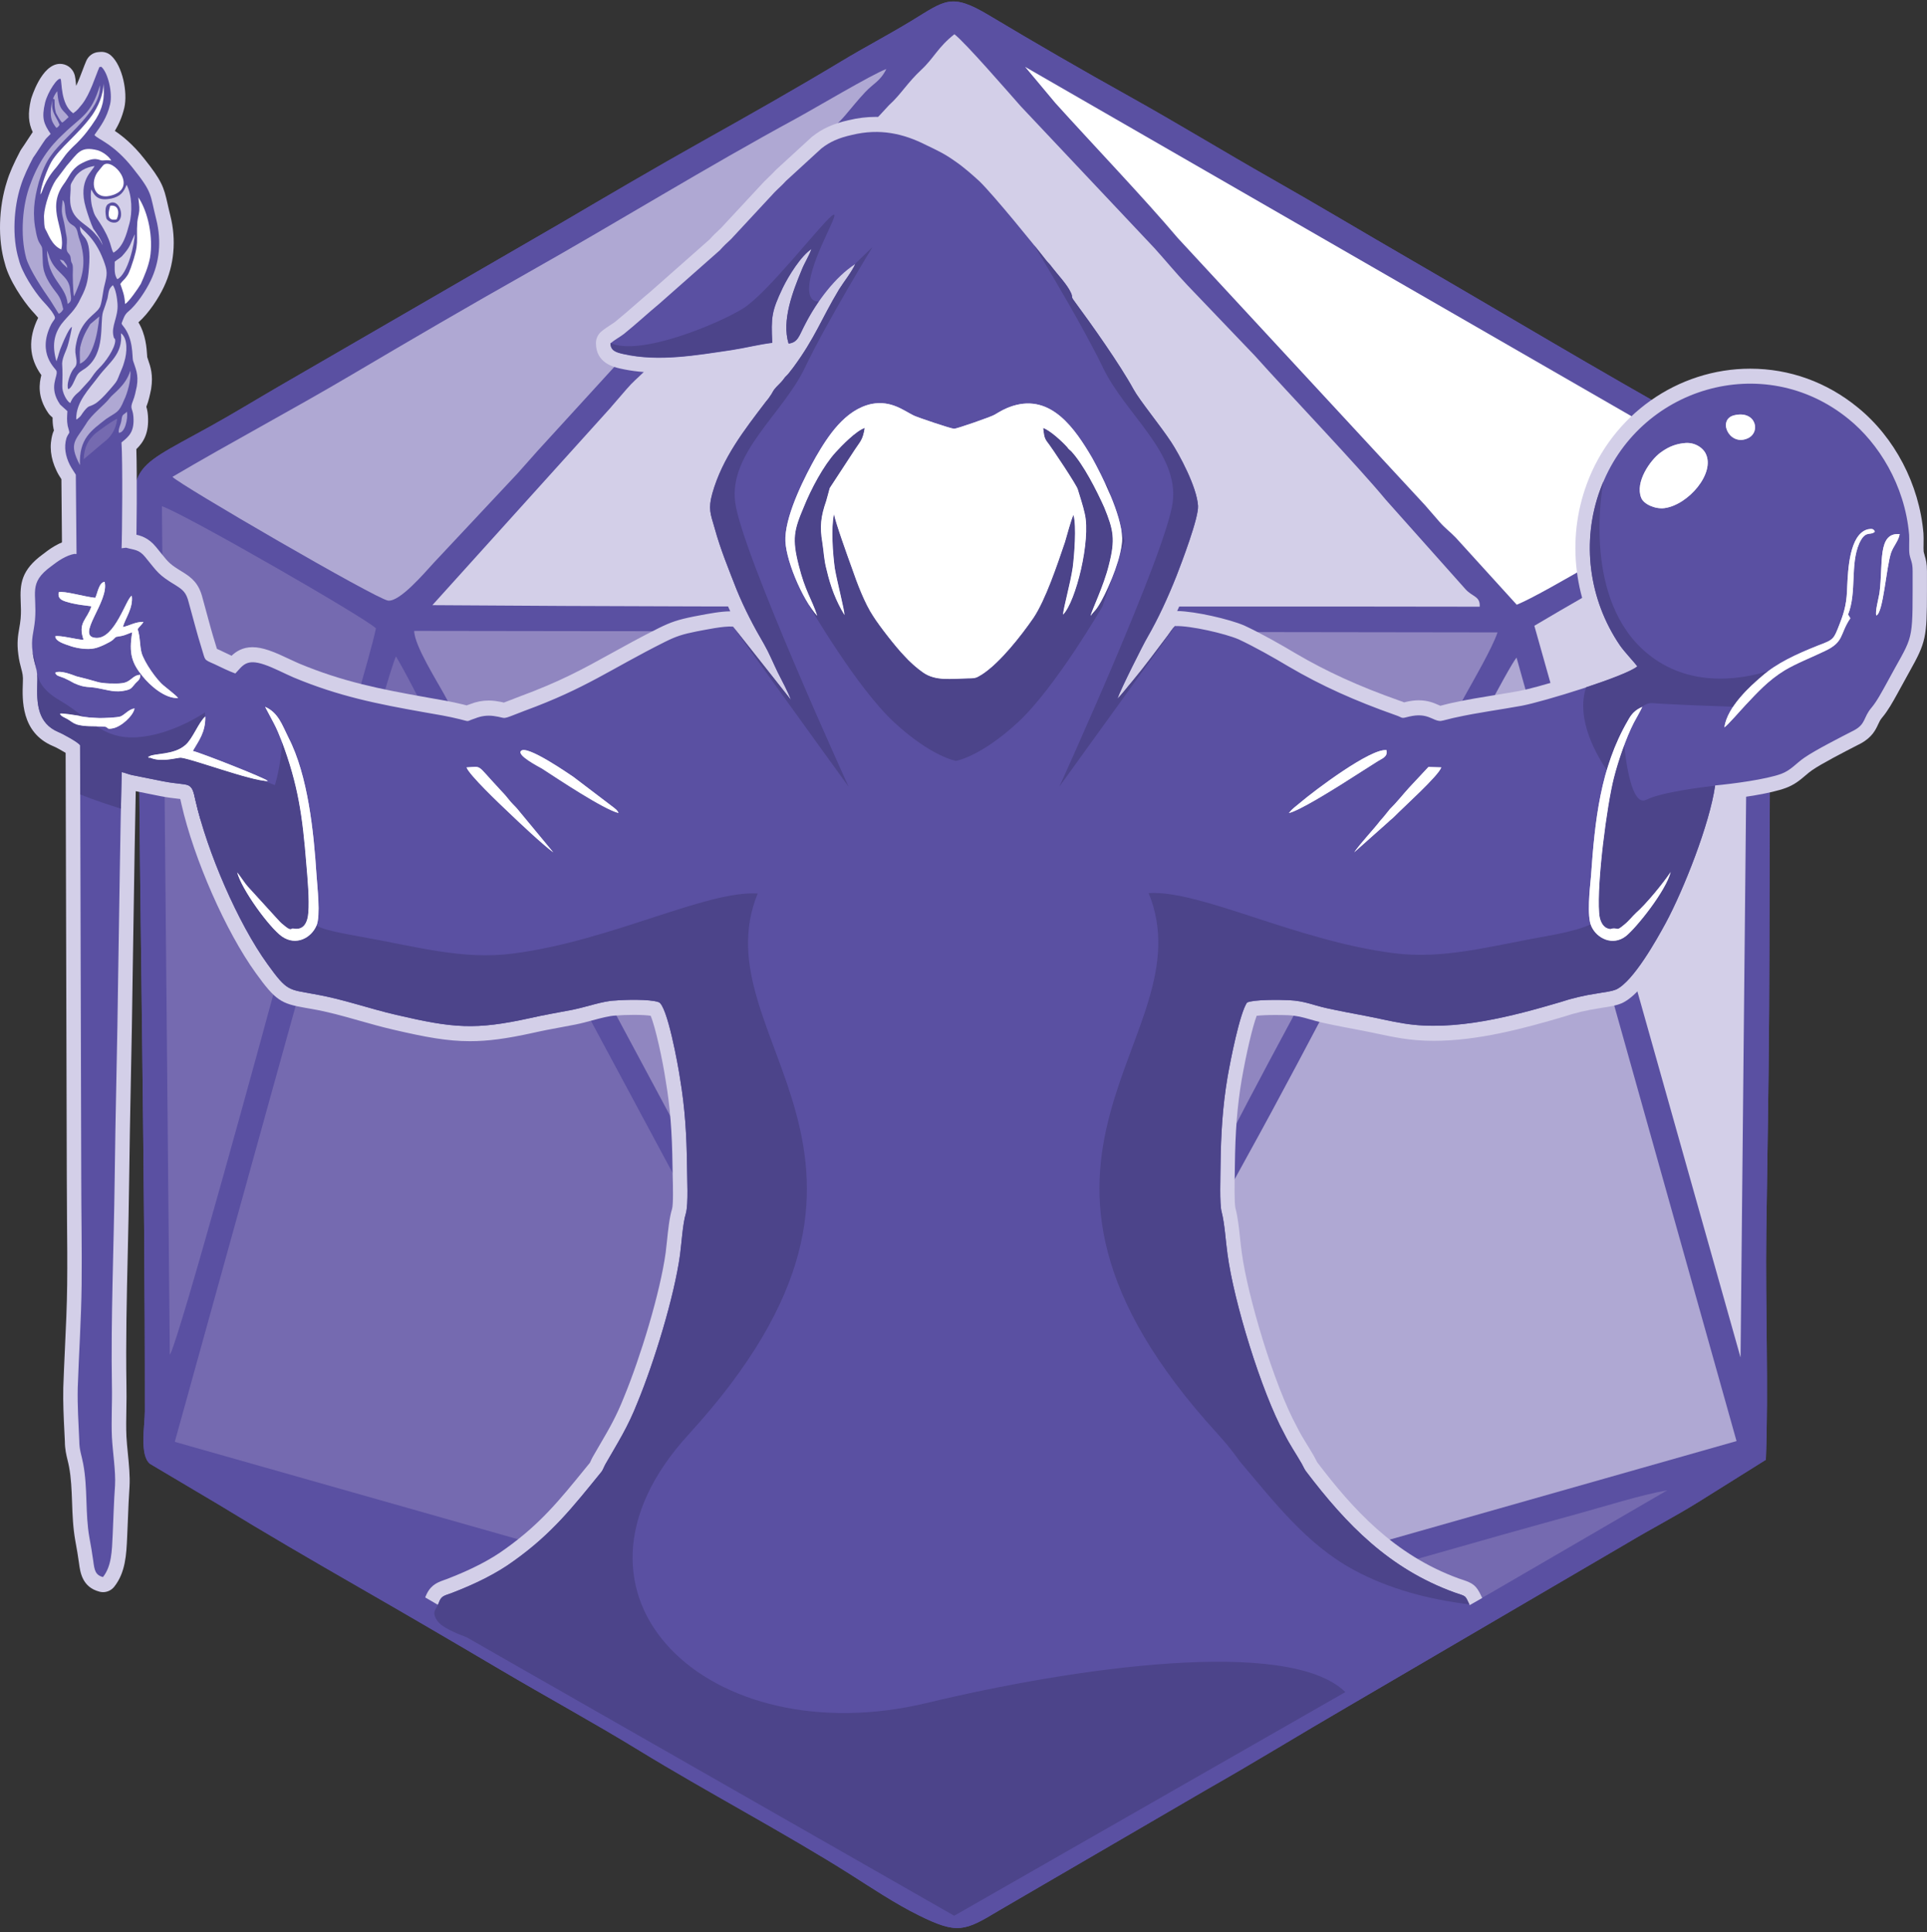
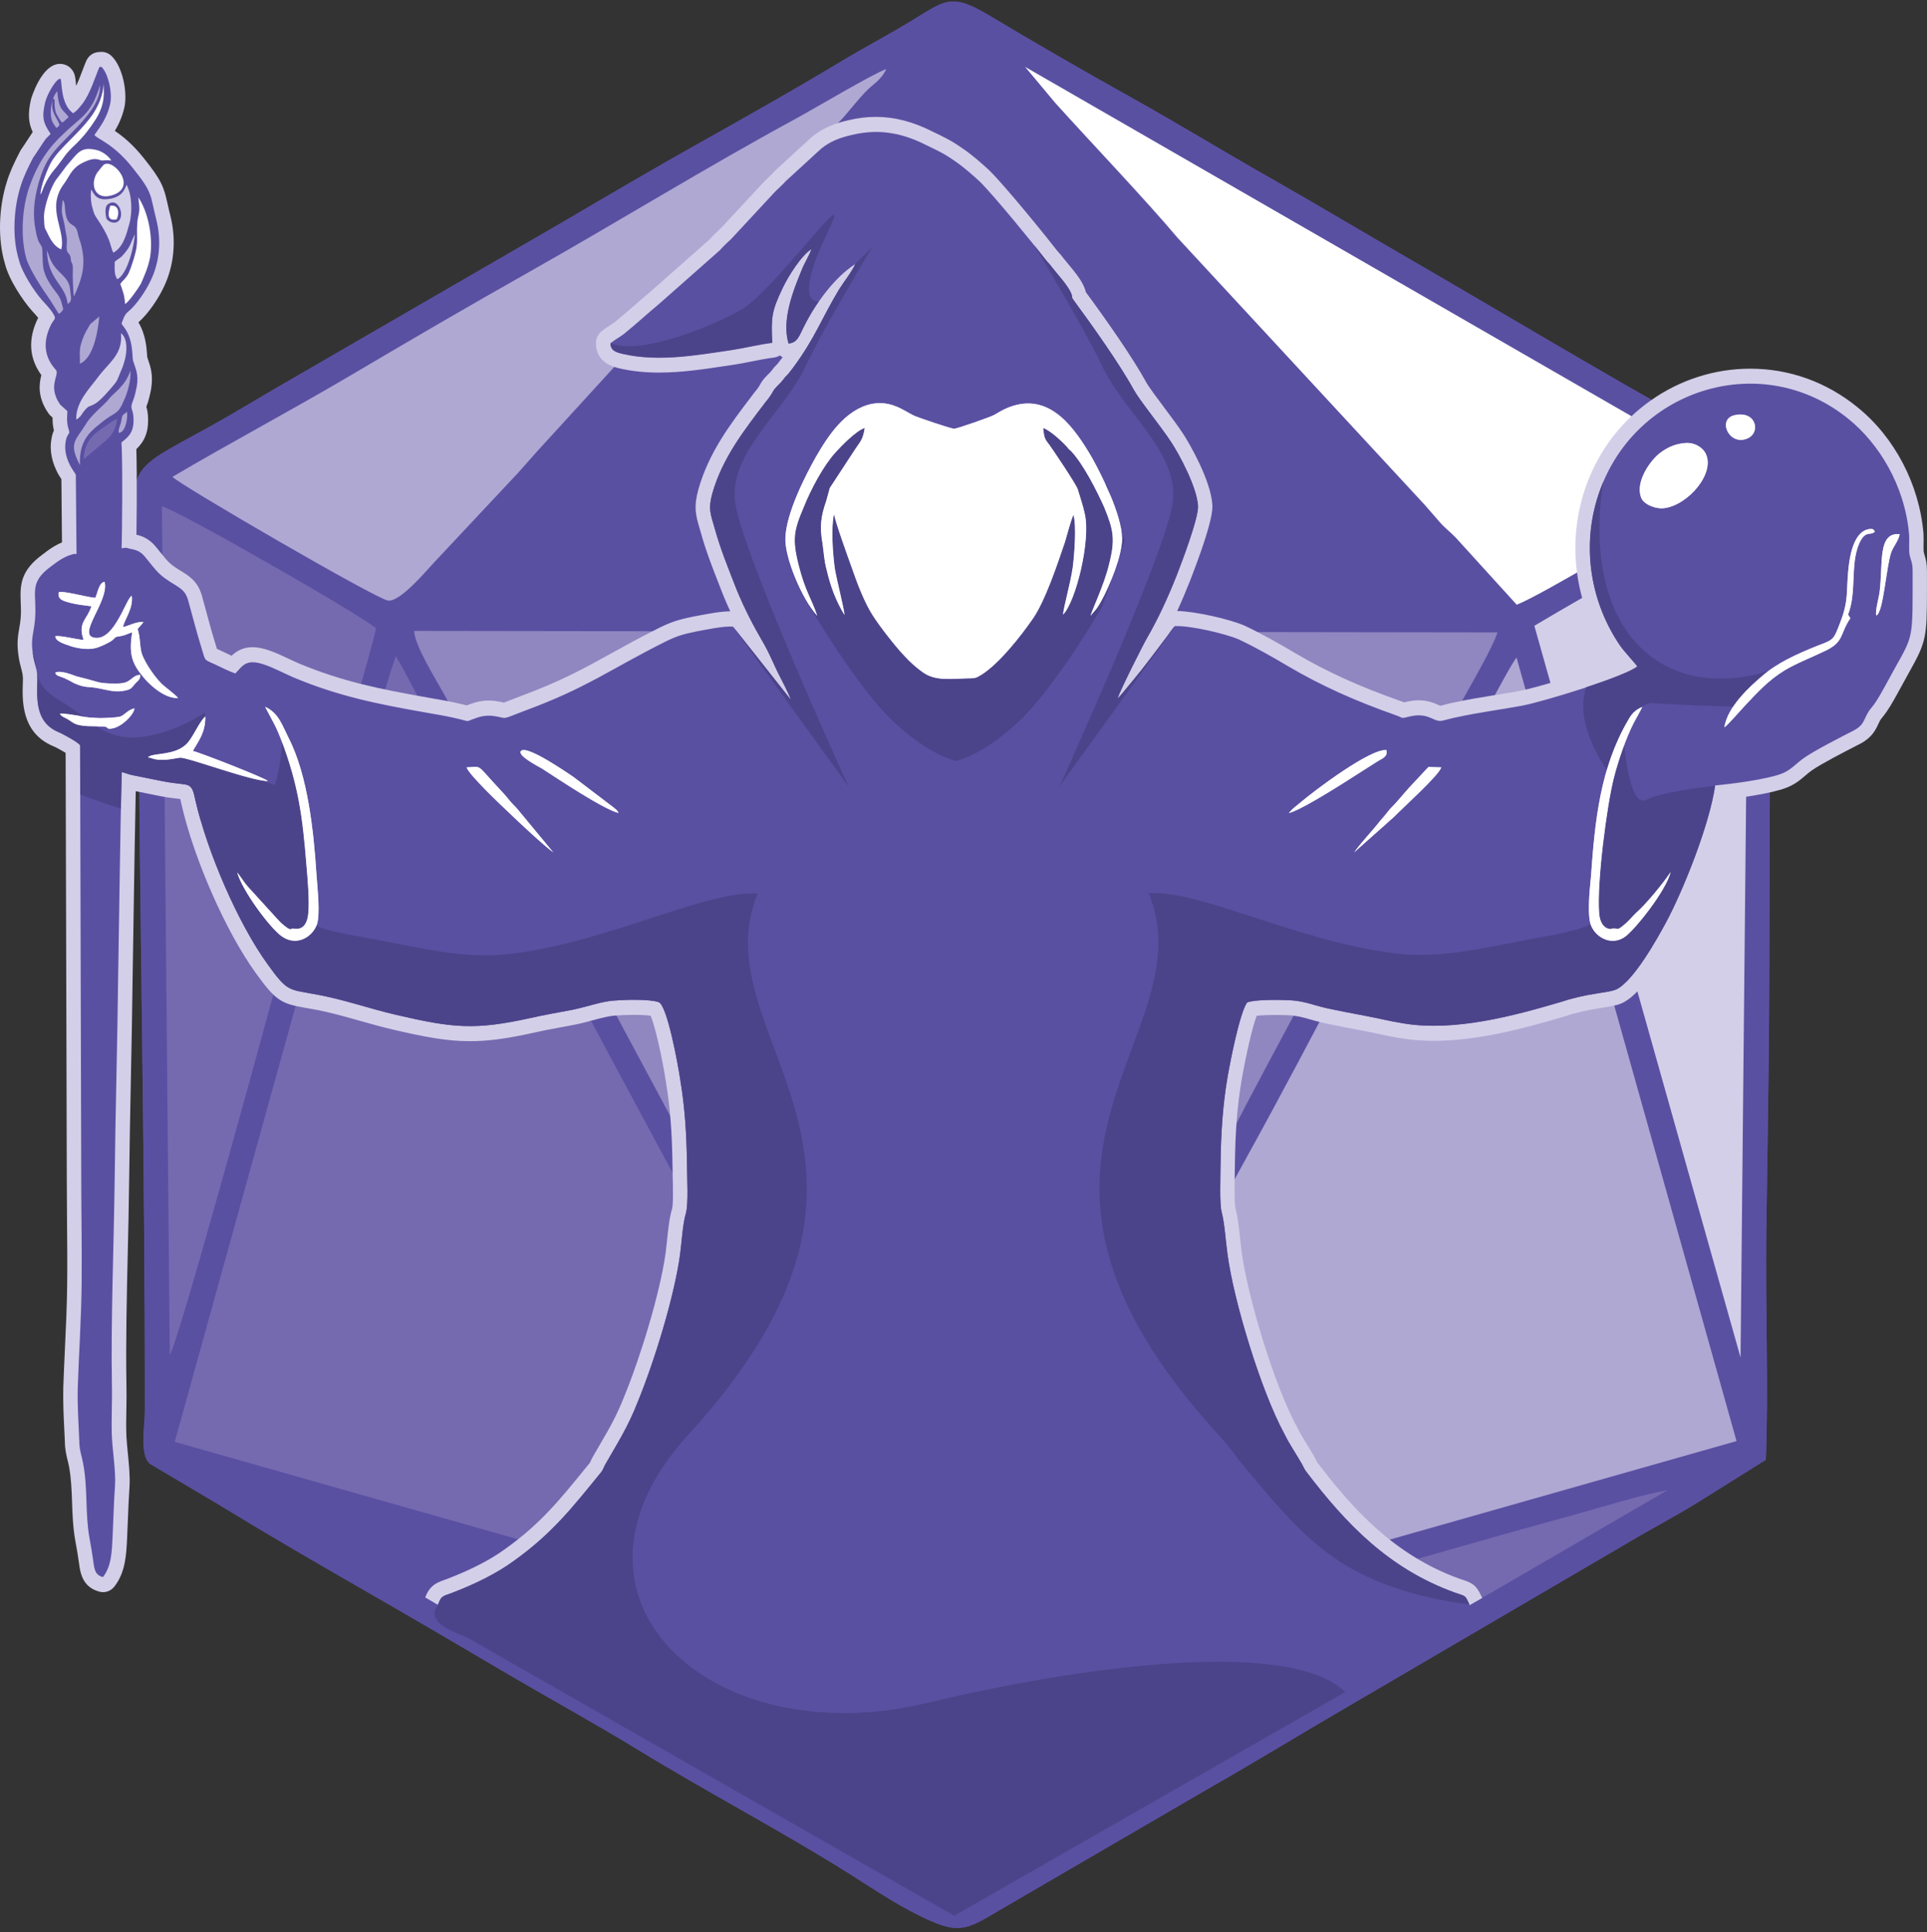
<svg xmlns="http://www.w3.org/2000/svg" width="336" height="337" viewBox="0 0 336 337" fill="none">
  <rect x="0" y="0" width="336" height="337" fill="#333333" stroke="none" />
  <g clip-path="url(#clip0_2018_133)">
    <path fill-rule="evenodd" clip-rule="evenodd" d="M307.91 254.583L296.07 261.995C292.011 264.515 287.959 266.591 283.9 269.024L234.965 297.658C226.74 302.429 218.991 307.221 210.544 312.019L174.149 333.214C168.161 336.836 166.905 337.346 160.198 334.033C156.085 332.004 151.892 329.188 148.189 326.843C137.034 319.78 123.171 312.462 111.404 305.258C103.528 300.433 95.249 295.924 87.138 291.133C78.96 286.301 70.909 281.597 62.637 276.846C54.304 272.055 46.254 267.371 38.23 262.459L26.181 255.309C24.299 253.871 25.247 248.649 25.254 246.169C25.301 203.632 24.36 161.571 24.152 119.175C24.118 112.905 24.353 106.192 23.963 100.016C22.741 80.454 21.477 82.766 36.57 74.406C40.824 72.047 44.513 69.776 48.7 67.344L97.823 38.898C105.921 34.14 114.247 29.248 122.391 24.685C130.583 20.095 138.708 15.505 146.751 10.66C150.797 8.221 154.923 6.071 158.921 3.638C164.821 0.049 165.823 -1.295 172.476 2.69C180.587 7.549 188.725 12.246 197.051 16.89C205.33 21.506 213.474 26.493 221.619 31.116C229.811 35.766 237.841 40.584 245.885 45.235C262.087 54.616 278.86 64.703 294.988 73.687C311.076 82.645 309.691 79.52 309.167 97.993C308.421 124.121 308.623 150.134 308.475 176.281C308.401 189.191 308.146 202.113 307.978 215.022C307.81 227.985 308.388 241.835 307.904 254.596" fill="#5A50A2" />
    <path fill-rule="evenodd" clip-rule="evenodd" d="M307.91 254.583L296.07 261.995C292.011 264.515 287.959 266.591 283.9 269.024L234.965 297.658C226.74 302.429 218.991 307.221 210.544 312.019L174.149 333.214C168.161 336.836 166.905 337.346 160.198 334.033C156.085 332.004 151.892 329.188 148.189 326.843C137.034 319.78 123.171 312.462 111.404 305.258C103.528 300.433 95.249 295.924 87.138 291.133C78.96 286.301 70.909 281.597 62.637 276.846C54.304 272.055 46.254 267.371 38.23 262.459L26.181 255.309C24.299 253.871 25.247 248.649 25.254 246.169C25.301 203.632 24.36 161.571 24.152 119.175C24.118 112.905 24.353 106.192 23.963 100.016C22.741 80.454 21.477 82.766 36.57 74.406C40.824 72.047 44.513 69.776 48.7 67.344L97.823 38.898C105.921 34.14 114.247 29.248 122.391 24.685C130.583 20.095 138.708 15.505 146.751 10.66C150.797 8.221 154.923 6.071 158.921 3.638C164.821 0.049 165.823 -1.295 172.476 2.69C180.587 7.549 188.725 12.246 197.051 16.89C205.33 21.506 213.474 26.493 221.619 31.116C229.811 35.766 237.841 40.584 245.885 45.235C262.087 54.616 278.86 64.703 294.988 73.687C311.076 82.645 309.691 79.52 309.167 97.993C308.421 124.121 308.623 150.134 308.475 176.281C308.401 189.191 308.146 202.113 307.978 215.022C307.81 227.985 308.388 241.835 307.904 254.596M42.719 259.784C45.017 261.605 48.082 263.07 50.79 264.696C86.796 286.362 124.535 307.59 160.924 328.906C162.335 329.733 163.854 331.339 164.183 329.907C164.721 327.549 164.364 299.627 164.405 294.083L42.726 259.784H42.719ZM168.759 330.586C170.708 330.028 174.713 327.434 176.689 326.279C179.249 324.78 181.931 323.275 184.444 321.87C209.637 307.792 235.24 291.765 260.387 277.552L290.707 259.919C286.131 260.718 279.747 262.741 275.15 264.004C239.467 273.809 204.086 284.635 168.759 294.117V330.586ZM161.65 288.714C161.508 287.229 141.281 249.193 138.943 244.926L80.553 136.19C78.557 132.494 76.675 129.107 74.78 125.371C73.06 121.97 71.017 117.838 69.041 114.498C67.818 116.46 50.655 178.775 49.499 182.807L30.468 251.471L161.65 288.714ZM264.432 114.699C263.028 116.359 254.547 132.87 252.524 136.459C240.825 157.17 229.078 180.703 217.439 201.737C209.429 216.212 202.05 230.599 194.141 245.195C190.243 252.385 186.178 259.885 182.482 267.122C180.708 270.59 171.562 286.698 171.219 288.72L302.797 251.33L264.439 114.693L264.432 114.699ZM72.227 110.042C72.26 112.63 76.353 119 77.703 121.554L130.926 220.848C138.345 235.33 146.845 250.302 154.681 265.046L166.36 286.933C167.577 285.791 171.797 277.512 172.543 276.06C178.1 265.2 184.807 253.743 190.384 242.93C198.018 228.14 206.317 213.927 214.012 198.988C223.238 181.086 234.031 161.739 243.6 143.609L255.394 121.426C256.919 118.664 260.151 113.113 261.126 110.291L72.233 110.029L72.227 110.042ZM29.602 236.298C31.181 233.905 46.657 177.121 47.773 173.009C50.675 162.263 53.753 151.848 56.676 141.048C58.404 134.671 64.74 113.819 65.54 109.592C63.746 107.758 31.658 89.338 28.217 88.296L29.595 236.298H29.602ZM303.489 236.748L304.967 88.296C302.319 88.619 289.262 96.77 285.936 98.605C279.767 102.005 273.403 105.661 267.537 109.142L303.489 236.741V236.748ZM75.385 105.54C136.382 106.004 197.024 105.688 258.001 105.809C258.108 103.968 256.785 104.136 255.541 102.778L241.631 87.168C236.759 81.247 224.69 68.634 218.763 62.008L207.036 49.744C205 47.6 203.287 45.49 201.291 43.279L178.006 18.563C175.715 15.982 168.37 7.482 166.407 5.97C163.484 8.268 162.866 10.089 160.628 12.179C158.169 14.477 157.073 16.473 154.997 18.348L132.135 43.105C128.365 47.392 124.475 51.444 120.718 55.705C119.724 56.833 118.742 57.499 117.734 58.608L112.211 64.911C110.934 66.161 110.363 66.571 109.26 67.847C108.252 69.017 107.527 69.85 106.519 71.019L75.378 105.533L75.385 105.54ZM154.54 12.038C152.121 12.912 141.805 19.047 138.708 20.727C123.406 29.026 107.628 38.757 92.198 47.466C81.89 53.279 71.447 59.374 61.199 65.428C50.917 71.503 40.199 77.182 30.072 83.162C31.093 84.412 65.701 104.539 67.677 104.747C69.727 104.962 73.94 100.003 75.761 98.014L90.23 82.578C91.499 81.146 92.494 80.038 93.751 78.613L143.734 23.905C144.93 22.488 146.173 21.533 147.39 20.095C148.593 18.677 149.607 17.407 150.857 16.07C152.289 14.544 153.525 14.148 154.54 12.038ZM184.007 17.965C190.431 25.081 199.638 34.725 205.343 41.498L248.465 88.102C249.413 89.183 250.085 89.963 251.032 91.058C252.013 92.181 252.773 92.671 253.821 93.76L264.466 105.473C269.405 103.464 287.603 92.322 293.671 89.009C295.586 87.96 301.748 84.762 303.018 83.633C301.762 82.249 290.284 75.979 287.683 74.447L178.732 11.655L184.007 17.965Z" fill="#5A50A2" />
    <path fill-rule="evenodd" clip-rule="evenodd" d="M72.227 110.029L261.119 110.291C260.151 113.113 256.919 118.657 255.387 121.426L243.593 143.609C234.031 161.739 223.232 181.079 214.005 198.988C206.311 213.92 198.012 228.14 190.378 242.93C184.8 253.743 178.093 265.2 172.536 276.06C171.79 277.512 167.57 285.791 166.354 286.933L154.674 265.046C146.839 250.302 138.338 235.33 130.919 220.848L77.697 121.554C76.346 119 72.253 112.63 72.22 110.042" fill="#9086C0" />
    <path fill-rule="evenodd" clip-rule="evenodd" d="M30.475 251.458L49.506 182.793C50.662 178.761 67.818 116.447 69.048 114.484C71.024 117.824 73.067 121.95 74.787 125.357C76.682 129.1 78.564 132.481 80.559 136.177L138.949 244.913C141.288 249.18 161.522 287.215 161.656 288.7L30.475 251.458Z" fill="#756AB0" />
    <path fill-rule="evenodd" clip-rule="evenodd" d="M264.432 114.686L302.79 251.324L171.212 288.714C171.555 286.691 180.708 270.583 182.475 267.116C186.178 259.872 190.236 252.379 194.134 245.188C202.044 230.586 209.429 216.198 217.432 201.73C229.071 180.696 240.818 157.163 252.517 136.452C254.54 132.864 263.028 116.352 264.425 114.693" fill="#AFA8D3" />
-     <path fill-rule="evenodd" clip-rule="evenodd" d="M106.525 71.019C107.527 69.843 108.253 69.017 109.267 67.847C110.369 66.571 110.941 66.161 112.217 64.911L117.741 58.608C118.749 57.492 119.724 56.833 120.725 55.704C124.481 51.444 128.372 47.392 132.142 43.104L155.004 18.348C157.087 16.473 158.175 14.47 160.635 12.179C162.879 10.089 163.498 8.268 166.414 5.97C168.37 7.482 175.721 15.982 178.013 18.563L201.298 43.279C203.293 45.49 205.007 47.593 207.043 49.744L218.77 62.008C224.697 68.634 236.766 81.254 241.638 87.168L255.548 102.778C256.791 104.135 258.115 103.967 258.008 105.809C197.03 105.688 136.389 105.997 75.392 105.54L106.532 71.026L106.525 71.019Z" fill="#D3CFE8" />
    <path fill-rule="evenodd" clip-rule="evenodd" d="M154.54 12.038C153.525 14.141 152.289 14.544 150.857 16.07C149.607 17.407 148.586 18.684 147.39 20.095C146.173 21.533 144.937 22.487 143.734 23.905L93.751 78.613C92.494 80.037 91.499 81.146 90.23 82.578L75.761 98.013C73.933 100.003 69.727 104.962 67.677 104.747C65.701 104.539 31.093 84.412 30.072 83.162C40.206 77.181 50.917 71.503 61.199 65.428C71.447 59.373 81.89 53.279 92.198 47.466C107.634 38.757 123.406 29.026 138.708 20.727C141.812 19.047 152.121 12.911 154.54 12.038Z" fill="#AFA8D3" />
    <path fill-rule="evenodd" clip-rule="evenodd" d="M178.732 11.655L287.683 74.44C290.284 75.972 301.762 82.242 303.018 83.626C301.748 84.755 295.586 87.954 293.671 89.002C287.603 92.322 269.412 103.457 264.466 105.466L253.821 93.753C252.773 92.665 252.02 92.174 251.032 91.052C250.078 89.963 249.406 89.184 248.465 88.095L205.343 41.492C199.638 34.725 190.425 25.075 184.007 17.958L178.732 11.648V11.655Z" fill="white" />
    <path fill-rule="evenodd" clip-rule="evenodd" d="M28.224 88.29C31.665 89.331 63.746 107.744 65.547 109.585C64.74 113.806 58.404 134.665 56.683 141.042C53.76 151.841 50.682 162.257 47.779 173.002C46.664 177.115 31.194 233.899 29.608 236.291L28.231 88.29H28.224Z" fill="#756AB0" />
    <path fill-rule="evenodd" clip-rule="evenodd" d="M267.537 109.135C273.403 105.654 279.767 101.999 285.936 98.598C289.262 96.764 302.319 88.606 304.967 88.29L303.489 236.741L267.537 109.142V109.135Z" fill="#D3CFE8" />
    <path fill-rule="evenodd" clip-rule="evenodd" d="M42.726 259.771L164.405 294.07C164.364 299.607 164.721 327.529 164.183 329.894C163.854 331.332 162.335 329.719 160.924 328.893C124.535 307.577 86.802 286.348 50.79 264.683C48.082 263.05 45.017 261.592 42.719 259.771" fill="#5A50A2" />
    <path fill-rule="evenodd" clip-rule="evenodd" d="M168.766 294.103C204.093 284.628 239.474 273.795 275.157 263.991C279.754 262.728 286.144 260.705 290.714 259.905L260.393 277.538C235.247 291.745 209.644 307.778 184.451 321.857C181.937 323.261 179.256 324.767 176.696 326.265C174.72 327.421 170.708 330.015 168.766 330.573V294.103Z" fill="#756AB0" />
    <path fill-rule="evenodd" clip-rule="evenodd" d="M16.215 102.019C14.677 102.019 12.943 101.851 11.794 100.608C10.712 99.432 10.779 98 10.812 97.227C10.812 97.1 10.826 96.972 10.826 96.838L10.705 83.572C10.382 83.075 10.087 82.598 9.878 82.141C8.796 79.923 8.561 77.719 9.186 75.616C9.213 75.535 9.24 75.455 9.267 75.381C9.314 75.266 9.361 75.159 9.408 75.058L9.388 74.998C9.368 74.924 9.348 74.85 9.334 74.776C9.186 74.016 9.159 73.405 9.173 72.827L8.83 72.518C8.682 72.384 8.548 72.236 8.434 72.068C6.418 69.165 6.868 66.739 7.211 65.422C5.04 62.425 4.852 59.065 6.653 55.422C6.324 55.019 5.967 54.623 5.524 54.145C4.052 52.472 1.566 48.857 0.853 45.967C-0.403 41.808 -0.262 36.196 1.216 31.634C1.626 30.249 2.399 28.475 3.562 26.271C3.615 26.163 3.683 26.056 3.756 25.962C4.066 25.538 4.415 24.987 4.771 24.443C5.094 23.953 5.416 23.455 5.705 23.032C4.966 21.453 4.812 19.84 5.416 17.28C5.443 17.186 7.211 11.137 10.47 11.137C10.994 11.137 11.505 11.292 11.941 11.581C12.183 11.742 12.392 11.944 12.566 12.172C13.077 12.851 13.144 13.557 13.218 14.37C13.232 14.524 13.252 14.733 13.279 14.975C13.689 14.114 14.052 13.153 14.374 12.307C14.616 11.668 14.838 11.084 15.046 10.607C15.429 9.733 16.242 9.148 17.17 9.081L17.526 9.054C18.198 9.007 18.856 9.236 19.36 9.686C21.383 11.5 22.284 16.144 21.679 18.778C21.289 20.438 20.684 21.728 20.026 22.83C21.349 23.717 23.171 25.162 25.153 27.682C28.217 31.526 28.567 32.628 29.212 35.518C29.34 36.089 29.487 36.761 29.696 37.587C30.778 41.848 30.374 46.27 28.573 50.04C27.686 51.941 25.926 54.656 24.138 56.215C25.428 58.372 25.57 60.731 25.65 61.961C25.657 62.082 25.664 62.189 25.67 62.277C25.718 62.418 25.765 62.559 25.811 62.7C26.248 63.957 26.739 65.381 26.356 67.8C26.356 67.841 26.342 67.881 26.336 67.921C26.134 68.903 25.926 69.904 25.536 70.885C25.529 70.905 25.523 70.919 25.516 70.939C25.637 71.335 25.751 71.826 25.798 72.531C26 75.502 25.052 77.094 23.775 78.331C23.916 82.847 23.836 93.29 23.715 96.387C23.715 96.428 23.715 96.468 23.708 96.508C23.688 96.737 23.675 96.952 23.661 97.147C23.466 100.009 22.633 101.616 18.836 101.891C17.848 101.985 16.975 102.032 16.229 102.032L16.215 102.019ZM15.879 96.811C16.457 96.831 17.358 96.791 18.426 96.697C18.5 96.697 18.567 96.683 18.628 96.683C18.641 96.508 18.655 96.32 18.668 96.119C18.796 92.738 18.883 80.367 18.675 77.35C18.614 76.483 18.984 75.643 19.649 75.112C20.751 74.232 20.845 74.158 20.758 72.901C20.738 72.632 20.711 72.538 20.651 72.343C20.321 71.329 20.254 70.442 20.872 68.896C21.081 68.372 21.229 67.666 21.383 66.913C21.544 65.858 21.383 65.408 21.054 64.454C20.966 64.212 20.886 63.963 20.798 63.695C20.778 63.627 20.758 63.56 20.745 63.493C20.657 63.123 20.637 62.754 20.604 62.297C20.543 61.296 20.442 59.629 19.555 58.554C19.528 58.52 19.502 58.487 19.481 58.46L19.401 58.359C19.166 58.07 19.018 57.801 18.897 57.452C18.641 56.813 18.621 56.041 18.877 55.402L19.004 55.073C19.286 54.32 19.716 53.178 20.839 52.284C21.927 51.384 23.325 49.273 24.031 47.768C25.308 45.1 25.583 41.962 24.81 38.918C24.582 38.031 24.427 37.312 24.286 36.7C23.782 34.436 23.701 34.086 21.235 30.988C19.139 28.334 17.425 27.286 16.289 26.587C15.597 26.163 15.006 25.8 14.529 25.209C13.796 24.295 13.756 22.992 14.428 22.031L14.67 21.688C14.75 21.574 14.831 21.459 14.912 21.345C14.703 21.533 14.455 21.728 14.166 21.923C13.312 22.508 12.204 22.508 11.357 21.923C10.994 21.674 10.671 21.392 10.389 21.083C10.517 21.305 10.685 21.56 10.9 21.876C11.565 22.857 11.498 24.174 10.739 25.075C10.591 25.25 10.409 25.438 10.201 25.633C10.107 25.72 10.006 25.821 9.899 25.935C9.61 26.345 9.28 26.849 8.951 27.353C8.588 27.904 8.232 28.462 7.909 28.919C6.955 30.74 6.337 32.151 6.014 33.233C4.859 36.801 4.731 41.404 5.685 44.489C5.705 44.549 5.719 44.61 5.732 44.67C6.088 46.216 7.862 49.085 9.206 50.611C9.878 51.33 10.436 51.962 11.014 52.734C11.048 52.775 11.075 52.815 11.101 52.862C11.787 53.897 12.822 55.463 11.35 57.485C11.296 57.559 11.222 57.66 11.142 57.794C9.771 60.563 10.853 61.873 11.505 62.66C11.767 62.976 12.136 63.426 12.291 64.098C12.533 65.059 12.304 65.912 12.136 66.544C11.915 67.357 11.78 67.868 12.371 68.822L13.393 69.743C13.984 70.267 14.3 71.046 14.26 71.846L14.233 72.263C14.193 72.908 14.172 73.23 14.253 73.674L14.307 73.855C14.589 74.856 14.885 75.891 14.025 77.155C14.005 77.188 13.984 77.215 13.964 77.262C13.836 77.773 13.776 78.579 14.394 79.843C14.529 80.125 14.898 80.689 15.073 80.958C15.221 81.18 15.328 81.355 15.382 81.449C15.611 81.845 15.732 82.289 15.732 82.752L15.859 96.817L15.879 96.811Z" fill="#D3CFE8" />
    <path fill-rule="evenodd" clip-rule="evenodd" d="M335.577 96.791C335.503 96.562 335.456 96.401 335.415 96.192C335.382 95.957 335.395 95.198 335.402 94.748C335.409 94.123 335.422 93.531 335.382 93.001C334.656 84.493 330.369 76.288 323.931 71.066C318.521 66.638 312.036 64.299 305.175 64.299C292.522 64.299 281.071 72.383 276.683 84.406C273.061 94.197 274.431 105.264 280.372 114.014C280.668 114.444 281.037 114.908 281.427 115.378C277.005 117.145 268.242 119.88 264.902 120.505C263.478 120.768 262.046 120.996 260.615 121.231C258.263 121.614 255.83 122.004 253.431 122.535C253.116 122.589 252.679 122.696 251.993 122.871C251.684 122.952 251.375 123.032 251.147 123.086C251.039 123.046 250.898 122.985 250.784 122.931C250.065 122.616 248.976 122.132 247.377 122.132C246.664 122.132 245.932 122.226 245.058 122.434C244.978 122.454 244.897 122.474 244.83 122.495C244.628 122.407 244.38 122.313 244.07 122.212C236.961 119.699 231.363 117.152 225.94 113.967C223.534 112.529 220.02 110.52 216.969 109.095C216.942 109.081 216.915 109.068 216.888 109.061C214.334 107.979 208.428 106.608 205.256 106.561C206.015 104.922 206.761 103.168 207.487 101.327C211.573 90.81 211.431 88.72 211.391 88.034C211.129 83.861 207.527 77.524 206.284 75.636C205.417 74.312 204.18 72.666 202.991 71.073C201.728 69.386 200.29 67.471 199.812 66.584C197.555 62.458 192.931 55.819 189.336 50.96C189.276 50.671 189.168 50.328 188.973 49.905C188.348 48.548 187.253 47.244 186.292 46.088C185.976 45.712 185.667 45.342 185.405 45.006C185.136 44.617 184.867 44.321 184.645 44.086C184.558 43.985 184.457 43.891 184.404 43.817C182.468 41.303 175.157 32.292 172.442 29.658C170.997 28.334 169.431 26.95 167.859 25.901C166.031 24.598 164.694 23.953 162.846 23.065L162.523 22.911C159.163 21.211 155.951 20.384 152.719 20.384C151.153 20.384 149.547 20.579 148.008 20.955C145.354 21.533 143.391 22.42 141.631 23.818C141.584 23.852 141.537 23.892 141.496 23.932L135.327 29.591C135.26 29.651 135.2 29.718 135.139 29.785C134.81 30.155 134.494 30.451 134.131 30.8C133.842 31.069 133.56 31.345 133.217 31.694L125.684 39.805L125.456 40.02C124.885 40.551 124.394 41.008 123.729 41.754L113.461 50.826C112.526 51.599 111.613 52.398 110.692 53.205C109.563 54.186 108.4 55.207 107.224 56.155C106.969 56.343 106.7 56.511 106.438 56.686C105.948 57.001 105.397 57.358 104.839 57.828C104.254 58.325 103.911 59.058 103.911 59.844C103.911 63.305 106.976 64.004 108.132 64.272C110.221 64.743 112.432 64.978 114.905 64.978C118.83 64.978 122.714 64.393 126.47 63.829L127.956 63.607C129.024 63.446 130.113 63.231 131.168 63.016C132.492 62.754 133.741 62.505 134.938 62.357C135.314 62.31 135.663 62.183 135.966 61.988C136.12 62.109 136.288 62.209 136.47 62.29C136.423 62.351 136.376 62.418 136.329 62.478L136.06 62.821C135.865 63.07 135.67 63.318 135.522 63.513C135.475 63.567 135.428 63.607 135.395 63.641C135.206 63.822 134.924 64.091 134.615 64.548C134.447 64.776 134.225 65.005 133.963 65.26C133.661 65.563 133.311 65.912 132.989 66.335C132.969 66.362 132.949 66.389 132.928 66.423C132.713 66.732 132.579 66.974 132.451 67.209C132.357 67.384 132.337 67.411 132.303 67.458C132.223 67.559 132.142 67.673 132.075 67.787C132.041 67.841 131.92 67.989 131.826 68.103C131.725 68.224 131.625 68.345 131.504 68.499L131 69.165C127.364 73.949 123.601 78.888 121.78 85.326C120.947 88.364 121.276 89.748 121.981 92.127L122.183 92.819C123.077 96.085 124.28 99.136 125.436 102.086L126.081 103.739C126.477 104.707 126.887 105.654 127.331 106.615C125.698 106.615 123.487 107.039 121.867 107.348C121.545 107.408 121.249 107.469 120.947 107.522C118.245 108.067 116.989 108.483 114.831 109.552C111.586 111.178 109.025 112.596 106.546 113.967C101.788 116.601 97.675 118.872 90.579 121.48L89.127 122.044C88.603 122.246 88.133 122.434 87.864 122.528C87.548 122.454 87.085 122.347 86.352 122.246C85.976 122.199 85.599 122.172 85.223 122.172C84.121 122.172 83.039 122.38 82.011 122.79C81.749 122.878 81.534 122.952 81.359 123.019C81.191 122.972 80.983 122.918 80.727 122.857C78.799 122.38 76.79 122.031 74.841 121.702L74.464 121.634C66.179 120.163 59.734 118.879 52.161 115.721C51.596 115.479 51.005 115.197 50.407 114.921C49.258 114.377 48.068 113.819 46.899 113.423C45.817 113.053 44.876 112.872 44.029 112.872C42.296 112.872 41.173 113.611 40.38 114.363C39.83 114.108 39.258 113.839 38.808 113.617L38.425 113.429C38.425 113.429 37.894 113.194 37.827 113.167C37.746 112.892 37.645 112.549 37.518 112.152C36.994 110.479 36.51 108.692 36.046 106.965C35.804 106.078 35.569 105.191 35.32 104.304C34.682 101.723 33.419 100.749 31.927 99.808C29.655 98.43 29.447 98.175 28.103 96.502C27.848 96.179 27.559 95.823 27.223 95.413C25.838 93.713 24.488 93.41 23.413 93.168C23.184 93.115 22.942 93.061 22.667 92.98C22.438 92.913 22.21 92.879 21.974 92.879C21.874 92.879 21.773 92.879 21.665 92.9C21.665 92.9 12.714 94.029 12.674 94.035C10.349 94.432 8.454 95.897 7.5 96.643C3.669 99.425 3.468 101.851 3.609 104.982C3.649 105.869 3.689 106.79 3.595 107.892C3.541 108.517 3.447 109.034 3.353 109.572C3.138 110.815 2.917 112.105 3.192 114.115C3.32 115.176 3.528 115.956 3.696 116.581C3.918 117.401 4.052 117.898 3.985 119.007C3.871 122.058 3.669 127.736 9.2 130.102C9.227 130.115 9.274 130.135 9.301 130.142C9.657 130.276 10.705 130.848 11.444 131.298L11.646 205.191C11.646 207.711 11.666 210.238 11.686 212.758C11.72 216.454 11.753 220.277 11.713 224.027C11.673 227.763 11.491 231.607 11.316 235.323C11.216 237.561 11.108 239.785 11.034 242.03C10.98 244.631 11.101 247.144 11.222 249.576C11.249 250.175 11.283 250.773 11.31 251.371C11.316 252.755 11.565 253.756 11.78 254.643C11.867 254.993 11.955 255.356 12.036 255.792C12.412 257.775 12.486 259.831 12.566 262.008C12.64 264.159 12.721 266.39 13.124 268.661C13.4 270.079 13.608 271.464 13.776 272.626C13.984 274.192 14.327 276.813 17.358 277.592C17.559 277.646 17.768 277.673 17.969 277.673C18.715 277.673 19.441 277.33 19.925 276.719C21.887 274.232 22.035 271.114 22.169 268.097L22.183 267.794C22.23 266.84 22.263 265.879 22.304 264.925C22.378 263.064 22.451 261.135 22.586 259.22C22.687 257.446 22.485 255.409 22.29 253.434C22.189 252.392 22.089 251.411 22.048 250.564C21.974 249.019 22.008 247.339 22.035 245.712C22.055 244.362 22.082 242.964 22.048 241.627C21.921 233.979 22.102 226.104 22.277 218.483C22.371 214.337 22.472 210.049 22.519 205.856C22.586 199.949 22.707 193.935 22.821 188.115C22.935 182.235 23.063 176.16 23.13 170.166C23.198 166.201 23.258 162.216 23.318 158.225C23.419 151.585 23.527 144.751 23.668 137.984L28.009 138.858C29.266 139.1 30.233 139.207 30.932 139.288C31.093 139.308 31.275 139.328 31.436 139.348C31.49 139.557 31.557 139.846 31.638 140.249C33.815 149.832 39.393 162.499 44.607 169.709C48.055 174.514 49.056 175.032 53.148 175.751C53.505 175.811 53.894 175.885 54.358 175.966C57.16 176.443 59.815 177.195 62.63 177.995C64.552 178.539 66.548 179.104 68.584 179.574C74.182 180.878 77.972 181.584 81.937 181.584C85.055 181.584 88.24 181.167 92.944 180.132C94.564 179.762 96.197 179.453 97.931 179.137C98.724 178.99 99.523 178.842 100.336 178.68C101.311 178.486 102.312 178.217 103.28 177.955C104.751 177.558 106.277 177.155 107.325 177.115C107.372 177.115 107.413 177.115 107.46 177.108C108.105 177.048 109.308 176.994 110.564 176.994C111.955 176.994 112.883 177.068 113.447 177.148C114.274 179.057 115.564 185.004 116.081 188.519C116.847 193.068 117.19 197.402 117.264 203.45C117.264 203.928 117.277 204.552 117.298 205.251C117.338 206.797 117.419 210.002 117.183 210.836C116.72 212.321 116.491 214.538 116.29 216.487C116.216 217.213 116.142 217.898 116.068 218.463C115.093 225.539 111.639 236.761 108.837 243.562C107.486 246.996 106.216 249.173 104.604 251.928C104.214 252.6 103.804 253.299 103.354 254.086C103.219 254.321 103.098 254.583 102.984 254.838C102.944 254.932 102.903 255.026 102.856 255.107L102.09 256.048C97.501 261.699 94.188 265.778 88.146 270.099C85.532 272.015 82.199 273.735 77.966 275.368C77.757 275.448 77.569 275.516 77.401 275.569C76.017 276.053 74.894 276.598 74.142 278.593C102.91 295.488 132.324 312.187 160.91 328.933C162.322 329.76 163.84 331.366 164.17 329.934C164.6 328.046 168.753 330.613 168.753 330.613C170.701 330.055 174.707 327.461 176.682 326.305C179.243 324.807 181.924 323.302 184.437 321.897C208.985 308.182 233.923 292.625 258.444 278.688L258.263 278.304C257.423 276.517 256.818 276.1 255.017 275.509C254.822 275.442 254.594 275.368 254.372 275.294C243.062 271.175 235.825 263.124 229.683 255.033C229.636 254.966 229.528 254.751 229.448 254.59C229.354 254.408 229.253 254.213 229.132 253.992C228.722 253.279 228.332 252.641 227.949 252.016C227.331 251.015 226.746 250.06 226.155 248.878C226.141 248.851 226.128 248.824 226.115 248.797C222.136 241.506 217.513 225.996 216.512 218.389C216.397 217.603 216.31 216.769 216.223 215.923C216.035 214.155 215.846 212.328 215.416 210.695C215.208 209.855 215.268 206.212 215.295 204.841C215.309 204.23 215.316 203.706 215.316 203.356C215.389 197.221 215.739 192.866 216.498 188.344C217.338 183.559 218.4 179.077 219.119 177.155C219.764 177.081 220.812 177.014 222.372 177.014C223.279 177.014 224.099 177.034 224.596 177.054C226.168 177.135 227.17 177.417 228.426 177.78C229.098 177.975 229.858 178.19 230.772 178.398C233.043 178.896 235.328 179.326 237.559 179.742C238.432 179.904 239.313 180.092 240.186 180.28C241.537 180.569 242.935 180.864 244.326 181.08C246.093 181.368 247.995 181.523 249.984 181.523C257.725 181.523 265.749 179.352 272.671 177.31C272.698 177.303 272.724 177.289 272.751 177.283C274.687 176.638 276.629 176.181 278.853 175.845C278.887 175.845 278.92 175.831 278.954 175.824C279.243 175.771 279.539 175.724 279.841 175.677C280.735 175.542 281.756 175.388 282.744 174.978C282.791 174.958 282.845 174.937 282.892 174.911C284.565 174.084 287.394 171.88 292.622 162.223C295.418 157.022 299.658 146.727 301.17 139.382C303.865 139.073 308.73 138.408 311.405 137.413C312.924 136.848 313.925 135.995 314.805 135.242C315.195 134.913 315.558 134.597 315.968 134.322C317.581 133.193 321.653 131.096 323.844 129.974L324.482 129.645C326.444 128.563 327.049 127.266 327.486 126.318C327.694 125.868 327.842 125.545 328.178 125.149C329.186 123.96 330.066 122.374 330.839 120.969L331.135 120.432C331.834 119.135 332.418 118.08 332.916 117.192C335.819 112.005 335.993 111.218 335.993 103.101V99.606C335.993 98.262 335.805 97.543 335.57 96.811L335.577 96.791ZM184.921 88.639C184.511 89.486 184.135 90.763 183.651 92.476C183.516 92.96 183.389 93.41 183.301 93.693L183.167 94.082C181.89 97.846 179.955 103.524 178.134 106.252C175.842 109.572 172.496 113.705 169.935 115.392L169.693 115.539C169.593 115.6 169.505 115.66 169.425 115.701C169.351 115.707 169.183 115.721 168.82 115.721C168.269 115.734 167.738 115.754 167.221 115.775C166.589 115.801 165.991 115.828 165.413 115.828C163.941 115.828 163.094 115.64 162.409 115.176C161.448 114.518 160.373 113.564 159.54 112.636C159.519 112.609 159.499 112.589 159.472 112.569C158.162 111.218 155.447 107.758 154.345 106.017C153.001 104.001 151.771 100.681 150.83 97.98C149.292 93.746 148.035 90.003 147.907 89.264C147.786 88.465 147.316 87.799 146.677 87.416C146.738 87.181 146.946 86.381 146.98 86.247L151.106 79.93C151.287 79.648 151.449 79.419 151.597 79.218C152.41 78.069 152.927 77.222 153.263 75.058C153.384 74.305 153.169 73.539 152.705 72.968C152.947 72.935 153.182 72.921 153.411 72.921C154.802 72.921 155.911 73.546 157.08 74.205C157.477 74.426 157.853 74.641 158.276 74.85C158.518 74.964 165.043 77.39 166.374 77.39C167.523 77.39 173.584 75.172 174.66 74.608L175.09 74.359C175.896 73.889 176.34 73.627 177.341 73.297C178.006 73.089 178.651 72.982 179.263 72.982C179.484 72.982 179.706 72.995 179.928 73.022C179.505 73.573 179.303 74.279 179.397 74.991L179.444 75.387C179.552 76.288 179.673 77.316 180.439 78.445C180.479 78.499 180.513 78.552 180.56 78.606C181.353 79.601 184.955 85.051 185.553 86.22C185.674 86.623 185.795 87.02 185.922 87.423C185.936 87.463 185.949 87.504 185.956 87.544C185.526 87.793 185.163 88.175 184.928 88.653L184.921 88.639ZM294.813 82.121C293.832 84.049 291.621 85.803 289.908 86.039C289.854 86.045 289.793 86.052 289.733 86.052C289.215 86.052 288.678 85.83 288.443 85.669C288.194 84.527 289.639 82.081 290.929 81.106C291.836 80.448 292.602 80.031 293.832 79.89C293.866 79.89 293.899 79.883 293.926 79.876C294 79.863 294.081 79.856 294.155 79.856C294.712 79.856 295.089 80.185 295.163 80.3C295.337 80.656 295.21 81.355 294.813 82.121Z" fill="#D3CFE8" />
    <path fill-rule="evenodd" clip-rule="evenodd" d="M13.084 96.576C11.458 96.858 10.033 97.906 8.951 98.739C4.818 101.743 6.512 103.423 6.102 108.1C5.9 110.338 5.356 111.313 5.692 113.759C5.961 115.996 6.639 116.621 6.505 119.067C6.371 122.77 6.572 126.123 10.167 127.662C10.913 127.945 13.695 129.477 13.964 129.967C14.031 155.053 14.099 180.072 14.166 205.157C14.166 211.447 14.3 217.737 14.233 224.027C14.166 230.035 13.756 236.116 13.554 242.057C13.487 245.202 13.689 248.206 13.823 251.283C13.823 252.89 14.233 253.797 14.502 255.268C15.315 259.529 14.838 263.93 15.584 268.124C15.852 269.522 16.061 270.852 16.262 272.243C16.464 273.782 16.598 274.689 17.956 275.039C19.448 273.15 19.515 270.57 19.649 267.633C19.784 264.771 19.851 261.901 20.059 259.038C20.194 256.592 19.649 253.239 19.515 250.652C19.381 247.715 19.582 244.57 19.515 241.64C19.313 229.759 19.851 217.67 19.992 205.789C20.126 193.908 20.469 182.034 20.604 170.086C20.805 158.346 20.94 146.465 21.215 134.658C21.692 134.725 22.297 135.007 22.909 135.148L28.466 136.264C33.21 137.171 33.345 136.056 34.091 139.617C36.127 148.562 41.483 161 46.63 168.13C50.091 172.955 50.292 172.532 54.768 173.372C59.714 174.212 64.257 175.885 69.142 177.007C79.041 179.312 82.838 179.662 92.393 177.565C94.833 177.007 97.339 176.584 99.853 176.1C102.292 175.61 105.141 174.561 107.245 174.494C108.804 174.353 113.279 174.212 114.838 174.776C116.33 175.267 118.225 185.743 118.568 188.055C119.448 193.297 119.724 197.98 119.791 203.43C119.791 205.386 120.06 209.929 119.589 211.609C119.045 213.356 118.843 216.776 118.574 218.806C117.56 226.211 114.032 237.602 111.182 244.523C109.422 248.999 107.796 251.438 105.558 255.356C105.289 255.846 105.081 256.471 104.812 256.754C99.866 262.835 96.271 267.445 89.625 272.196C86.574 274.434 82.844 276.248 78.846 277.787C77.354 278.345 76.944 278.278 76.474 279.602C76.064 280.717 75.183 281.066 76.205 282.605C76.951 283.795 79.525 284.843 81.359 285.542L166.374 334.107L251.523 285.401C253.418 284.635 255.797 283.795 256.61 282.256C257.154 281.208 256.677 280.791 256.274 279.951C255.394 278.137 255.797 278.486 253.559 277.713C242.236 273.587 234.777 265.906 227.727 256.612C227.459 256.263 227.25 255.772 226.981 255.282C225.9 253.394 224.945 252.07 223.931 250.04C219.932 242.702 215.121 226.977 214.032 218.732C213.696 216.353 213.555 213.49 213.017 211.394C212.614 209.996 212.816 205.036 212.816 203.289C212.883 197.839 213.158 193.088 214.039 187.847C214.583 184.769 216.142 176.806 217.432 174.85C218.655 174.292 223.124 174.36 224.757 174.434C227.539 174.575 228.823 175.274 231.336 175.831C233.574 176.322 235.812 176.739 238.049 177.162C240.287 177.579 242.525 178.143 244.763 178.492C253.64 179.957 263.948 177.162 272.012 174.79C274.116 174.091 276.219 173.6 278.524 173.251C279.613 173.042 280.829 172.969 281.844 172.552C284.827 171.087 288.826 163.957 290.452 160.953C293.57 155.154 298.113 143.696 299.06 136.983C302.111 136.701 307.937 135.935 310.585 134.96C312.278 134.329 313.159 133.146 314.583 132.165C316.485 130.834 321.021 128.529 323.326 127.346C325.362 126.231 324.885 125.109 326.31 123.435C327.257 122.32 328.138 120.64 328.951 119.175C333.292 111.071 333.493 112.536 333.493 103.101V99.606C333.493 98 333.157 97.792 332.949 96.67C332.815 95.904 332.949 94.156 332.882 93.243C332.136 84.507 327.459 77.242 322.372 73.116C307.527 60.96 285.56 67.525 279.048 85.347C275.661 94.499 277.086 104.633 282.442 112.529C283.255 113.718 285.015 115.533 285.492 116.232C283.456 117.979 269.089 122.38 265.359 123.079C261.563 123.778 257.699 124.269 253.902 125.109C253.425 125.176 251.462 125.74 251.187 125.74C249.762 125.74 248.949 124.202 245.697 124.974C244.138 125.391 244.749 125.183 243.257 124.692C236.342 122.246 230.509 119.659 224.683 116.238C222.103 114.699 218.783 112.811 215.941 111.487C213.636 110.506 207.668 109.108 204.893 109.182C204.416 109.673 204.013 110.298 203.603 110.862C201.634 113.45 199.604 116.245 197.501 118.758C196.822 119.524 195.397 121.413 194.86 121.836C195.337 120.371 199.403 112.26 200.081 111.145C201.976 107.858 203.676 104.156 205.168 100.386C205.981 98.289 209.032 90.326 208.898 88.229C208.696 84.943 205.645 79.285 204.221 77.121C202.393 74.326 198.663 69.783 197.642 67.895C195.27 63.56 190.317 56.571 187.273 52.452C186.661 51.612 187.139 51.962 186.729 51.054C186.05 49.589 184.424 47.909 183.409 46.586C183.14 46.169 182.797 45.887 182.461 45.47C180.358 42.742 173.242 34.012 170.802 31.634C169.579 30.518 168.02 29.12 166.461 28.072C164.701 26.815 163.477 26.258 161.441 25.276C157.577 23.321 153.445 22.34 148.559 23.529C146.321 24.02 144.695 24.719 143.203 25.908L137.034 31.566C136.356 32.332 135.744 32.823 135.065 33.522L127.472 41.7C126.726 42.399 126.249 42.816 125.503 43.656L115.06 52.882C112.957 54.629 110.927 56.518 108.757 58.265C108.011 58.823 107.197 59.246 106.452 59.871C106.452 61.202 107.466 61.477 108.689 61.759C114.858 63.157 121.437 61.968 127.606 61.06C129.911 60.711 132.35 60.079 134.655 59.804C134.454 55.335 134.521 54.354 136.483 50.228C137.498 48.131 139.669 44.637 141.503 43.447C141.093 44.637 140.28 45.893 139.81 47.083C138.251 50.853 136.282 55.886 137.505 59.938C139.198 59.73 139.333 58.54 140.421 56.511C142.39 52.667 145.643 48.266 149.164 46.028C148.552 47.425 147.195 49.105 146.315 50.503C143.129 55.812 142.182 58.89 138.318 64.131C138.049 64.481 137.706 64.897 137.505 65.18C137.169 65.596 136.96 65.67 136.692 66.087C136.147 66.853 135.469 67.344 134.998 67.975C134.662 68.466 134.588 68.741 134.252 69.165C134.051 69.514 133.775 69.796 133.506 70.146C129.844 74.971 125.98 79.856 124.219 86.079C123.473 88.807 123.883 89.573 124.629 92.161C125.644 95.863 127.069 99.29 128.426 102.785C129.851 106.279 131.477 109.35 133.237 112.361C134.118 113.9 134.797 115.573 135.61 117.253C136.288 118.584 137.511 120.889 137.915 122.071L127.814 109.283C126.188 109.142 123.003 109.841 121.444 110.123C119.005 110.614 117.916 110.963 115.954 111.938C106.324 116.762 102.325 119.975 91.479 123.96C86.937 125.707 88.697 125.216 86.056 124.867C84.974 124.726 83.886 124.867 82.871 125.283C81.11 125.841 82.125 125.915 80.156 125.425C78.187 124.934 76.091 124.585 74.054 124.235C65.782 122.77 59.076 121.44 51.206 118.154C49.58 117.455 47.752 116.474 46.119 115.916C42.867 114.8 42.323 116.124 41.032 117.455C40.018 117.105 38.459 116.339 37.437 115.849C35.401 114.941 35.878 115.291 35.132 112.986C34.319 110.399 33.64 107.677 32.894 105.023C32.484 103.343 31.88 102.859 30.657 102.086C27.539 100.198 27.539 99.848 25.301 97.127C24.219 95.796 23.406 95.937 21.981 95.521L13.097 96.636L13.084 96.576ZM142.504 107.408C139.863 104.546 136.739 97.133 136.947 93.713C137.149 89.311 140.475 82.88 142.236 79.735C144.339 76.1 147.323 71.423 152 70.442C155.387 69.81 157.49 71.557 159.325 72.471C160.07 72.82 165.829 74.776 166.374 74.776C166.851 74.776 172.879 72.679 173.423 72.33C174.512 71.698 175.117 71.281 176.608 70.791C183.322 68.694 187.454 74.776 190.438 79.876C192.132 82.947 195.525 89.661 195.66 93.854C195.727 96.717 193.489 102.167 192.064 104.754C190.976 106.709 190.909 106.36 190.163 107.408C190.297 106.568 192.468 102.167 193.348 98.531C194.497 94.062 194.161 92.45 192.535 88.471C191.177 85.467 188.94 81.066 186.843 78.761C186.507 78.411 186.366 78.411 186.097 77.995C185.217 77.014 183.113 75.058 181.89 74.641C182.025 75.69 182.025 76.248 182.502 76.947C183.449 78.136 187.79 84.701 187.925 85.333C188.335 86.731 188.805 88.061 189.148 89.594C190.23 94.203 187.589 104.969 185.351 107.2C185.418 106.01 186.641 101.75 187.045 98.954C187.313 96.791 187.723 91.825 187.179 89.802C186.702 90.783 186.097 93.229 185.687 94.553C184.33 98.538 182.3 104.613 180.197 107.758C178.026 110.903 174.364 115.586 171.246 117.609C170.298 118.167 170.231 118.308 168.874 118.308C165.688 118.375 163.182 118.799 161.011 117.327C159.788 116.487 158.572 115.371 157.692 114.39C156.267 112.925 153.418 109.29 152.269 107.475C150.777 105.238 149.486 101.817 148.472 98.881C147.86 97.201 145.622 90.985 145.421 89.654C144.877 92.1 145.219 96.569 145.555 99.089C145.965 101.468 147.249 106.353 147.249 107.267C145.757 104.821 144.809 102.308 144.131 99.371C143.653 97.624 143.653 96.3 143.385 94.62C142.908 91.825 143.116 90.077 144.063 87.356C144.265 86.724 144.541 85.541 144.675 85.118L149.016 78.479C149.964 77.014 150.441 76.799 150.777 74.635C149.285 75.125 146.778 77.706 145.69 78.895C143.586 81.2 141.416 85.252 140.132 88.471C138.439 92.456 138.096 93.988 139.252 98.531C140.401 103.141 141.49 104.33 142.504 107.408ZM302.501 72.397C306.298 71.557 307.111 75.609 304.537 76.523C301.419 77.713 299.383 73.029 302.501 72.397ZM293.55 77.289C295.31 77.007 296.869 77.988 297.414 79.104C299.107 82.531 294.363 88.048 290.23 88.606C288.604 88.814 286.568 87.907 286.164 86.791C285.076 84.063 287.724 80.293 289.484 78.963C290.64 78.123 291.789 77.498 293.55 77.282V77.289ZM300.666 126.836C301.211 123.2 305.209 119.639 307.171 117.959C309.819 115.654 313.139 114.115 317.003 112.576C319.785 111.528 319.717 111.528 320.799 108.732C321.68 106.494 322.022 104.962 322.09 102.234C322.224 99.579 322.426 93.148 325.685 92.308C326.431 92.167 326.7 92.241 326.908 92.725C326.095 93.491 325.282 92.376 324.193 94.754C322.567 98.457 323.79 103.282 322.231 107.193L322.298 107.26L322.634 107.818C320.739 110.614 321.619 111.944 318.158 113.55C315.853 114.666 313.28 115.647 311.176 116.904C308.327 118.651 306.432 120.747 304.329 122.985C303.717 123.617 301.076 126.688 300.666 126.829V126.836ZM327.17 107.341C326.901 106.783 327.58 104.27 327.714 103.43C328.393 98.329 327.311 92.806 331.242 93.155C331.041 94.345 330.228 95.111 329.75 96.367C328.87 99.022 328.393 106.85 327.177 107.341H327.17ZM16.605 104.27C17.015 103.504 17.217 101.616 18.231 101.474C19.112 104.895 13.01 111.05 16.74 111.259C20.059 111.467 22.028 104.27 22.976 103.921C23.244 106.084 21.827 107.832 21.417 109.37C22.707 109.088 23.52 108.463 25.012 108.463C24.743 108.954 24.266 109.303 23.997 109.72C24.474 111.185 24.333 112.515 24.676 113.846C25.153 115.526 27.324 118.597 28.54 119.578C29.017 119.995 30.778 121.325 31.046 121.742C28.741 121.883 26.101 119.504 24.878 117.965C22.976 115.66 22.438 113.98 23.05 110.278C22.371 110.486 21.894 110.768 21.222 110.909C19.932 111.192 20.476 110.842 19.663 111.608C19.186 112.025 17.291 112.939 16.477 113.073C15.254 113.355 13.494 113.073 12.412 112.724C11.189 112.307 9.697 111.884 9.63 110.977C10.51 110.768 13.292 111.534 14.582 111.608C13.501 108.537 15.194 108.114 15.94 105.742C14.717 105.601 13.635 105.459 12.412 105.184C11.122 104.834 9.973 104.626 10.241 103.296C11.189 103.013 14.65 104.062 16.612 104.277L16.605 104.27ZM9.623 117.34C10.436 116.85 12.405 117.623 13.353 117.972C14.502 118.254 15.859 118.604 17.015 118.953C17.895 119.235 20.268 119.303 21.282 119.162C22.909 118.953 23.043 117.764 24.468 117.697C24.468 118.678 23.856 118.812 23.453 119.377C22.909 120.008 22.841 120.217 21.894 120.425C20.133 120.842 18.843 120.358 17.284 120.075C15.315 119.659 14.979 120.075 12.943 119.168C12.331 118.819 11.794 118.537 11.182 118.261C10.1 117.844 9.892 117.912 9.623 117.354V117.34ZM291.305 152.069C290.492 155.355 285.338 161.78 283.51 163.251C281.205 165.066 278.423 163.668 277.476 161.571C276.662 159.757 277.207 155.006 277.408 152.835C278.087 143.125 279.035 133.898 283.846 125.653C284.458 124.538 285.062 123.839 286.353 123.274C286.01 124.04 285.338 125.162 284.861 126.07C283.503 128.724 282.146 132.709 281.4 135.646C280.177 140.397 278.416 153.884 278.826 159.193C278.893 160.523 279.438 161.639 280.318 161.921C280.93 162.129 280.795 161.988 281.198 161.921C282.28 161.854 281.81 162.411 283.167 161.289C284.048 160.59 284.525 159.891 285.271 159.193C287.031 157.654 289.948 154.092 291.305 152.063V152.069ZM46.234 123.281C48.539 124.329 49.15 126.359 50.299 128.664C53.686 135.229 54.708 145.087 55.178 152.56C55.312 154.657 55.924 159.69 55.178 161.437C54.298 163.534 51.65 165.073 49.143 163.325C46.906 161.719 42.094 155.08 41.348 152.143C41.892 152.775 42.571 153.891 43.176 154.589L48.33 160.248C48.666 160.597 49.009 161.014 49.412 161.296C50.702 162.411 50.702 161.995 51.038 161.928C51.24 161.928 53.478 162.694 53.753 159.199C53.955 156.894 53.619 153.192 53.417 150.813C52.739 142.285 51.993 136.909 49.076 129.154C48.666 128.106 48.263 127.125 47.786 126.218L46.227 123.281H46.234ZM10.436 124.47C10.772 124.329 13.218 124.753 13.689 124.82C14.979 125.169 16.128 125.169 17.351 125.236C18.097 125.236 20.402 125.169 21.014 124.954C21.827 124.605 22.438 123.698 23.453 123.556C23.251 124.813 21.081 126.842 19.522 127.051C18.372 127.259 19.112 126.701 17.828 126.701C16.336 126.634 14.777 126.769 13.353 126.352C12.607 126.07 12.405 125.794 11.794 125.445C11.182 125.095 10.645 124.954 10.436 124.464V124.47ZM25.959 131.95C26.907 131.318 30.3 131.741 32.33 129.927C33.62 128.811 34.635 125.942 35.784 124.968C35.851 127.763 34.561 129.302 33.614 130.975C34.904 131.258 46.294 135.726 46.697 136.217C44.056 136.358 32.599 132.024 31.376 132.165C30.563 132.232 28.19 132.931 26.356 132.232C26.087 132.165 26.154 132.165 26.087 132.091C25.341 131.533 26.423 132.79 25.953 131.95H25.959ZM106.976 140.827C107.386 141.176 107.587 141.243 107.856 141.808C105.141 141.109 97.413 135.941 94.503 134.053C93.892 133.704 90.095 131.748 90.841 130.982C91.856 129.866 99.248 135.034 99.994 135.525L106.976 140.834V140.827ZM224.73 141.808C225.409 140.968 225.812 140.76 226.632 140.061C229.34 137.756 239.037 130.485 241.752 130.834C242.021 132.024 240.939 132.299 240.193 132.79L233.822 136.842C232.129 137.89 226.572 141.385 224.737 141.801L224.73 141.808ZM81.346 133.845C84.128 133.704 82.972 133.213 86.836 137.339C87.313 137.897 87.985 138.529 88.462 139.154C89.275 140.202 89.752 140.551 90.156 141.042L96.459 148.656C94.564 147.258 90.559 143.488 88.664 141.667C87.105 140.202 81.816 135.169 81.339 133.838L81.346 133.845ZM236.121 148.656C237.411 146.841 239.447 144.745 240.731 143.065C241.275 142.507 241.88 141.667 242.357 141.109C243.513 139.994 244.595 138.596 245.676 137.406L249.07 133.771L251.308 133.838C250.831 135.303 244.662 140.827 243.103 142.433C242.693 142.85 242.424 142.991 242.088 143.34L236.121 148.649V148.656Z" fill="#5A50A2" />
    <path fill-rule="evenodd" clip-rule="evenodd" d="M234.562 295.084C224.676 285.434 187.367 290.81 161.65 296.986C123.762 306.092 94.201 278.452 120.06 250.175C164.485 201.589 121.74 181.254 132.115 155.826C123.063 155.288 106.606 164.071 89.463 166.302C80.64 167.451 72.61 165.072 62.375 163.265C57.59 162.418 55.796 161.874 55.191 161.383C55.191 161.397 55.185 161.41 55.178 161.424C54.298 163.52 51.65 165.059 49.143 163.312C46.906 161.706 42.094 155.066 41.348 152.13C41.892 152.761 42.571 153.877 43.176 154.576L48.33 160.234C48.666 160.584 49.009 161 49.412 161.282C50.702 162.398 50.702 161.981 51.038 161.914C51.24 161.914 53.478 162.68 53.753 159.186C53.955 156.881 53.619 153.178 53.417 150.799C52.752 142.413 52.013 137.064 49.217 129.51C49.123 130.881 48.149 141.048 45.313 139.53C42.477 138.011 32.962 137.03 32.962 137.03C33.539 137.346 33.755 137.991 34.097 139.617C36.133 148.561 41.489 161 46.637 168.13C50.098 172.955 50.299 172.532 54.775 173.372C59.721 174.212 64.263 175.885 69.149 177.007C79.047 179.312 82.844 179.662 92.4 177.565C94.839 177.007 97.346 176.584 99.859 176.1C102.299 175.609 105.148 174.561 107.251 174.494C108.81 174.353 113.286 174.212 114.845 174.776C116.337 175.267 118.232 185.743 118.574 188.055C119.455 193.296 119.73 197.98 119.797 203.43C119.797 205.386 120.066 209.928 119.596 211.608C119.052 213.356 118.85 216.776 118.581 218.806C117.566 226.211 114.038 237.601 111.189 244.523C109.428 248.999 107.802 251.438 105.564 255.356C105.296 255.846 105.087 256.471 104.819 256.753C99.873 262.835 96.278 267.445 89.631 272.196C86.581 274.434 82.851 276.248 78.853 277.787C77.361 278.345 76.951 278.278 76.48 279.601C76.07 280.717 75.19 281.066 76.212 282.605C76.957 283.795 79.531 284.843 81.366 285.542L166.38 334.107L234.582 295.098L234.562 295.084Z" fill="#4C448A" />
    <path fill-rule="evenodd" clip-rule="evenodd" d="M48.781 137.258L45.958 136.156C42.383 135.706 32.518 132.017 31.389 132.144C30.576 132.212 28.204 132.911 26.369 132.212C26.101 132.144 26.168 132.144 26.101 132.071C26.053 132.037 26.033 132.03 26 132.003C25.523 131.688 26.316 132.601 26 132.003C25.986 131.976 25.98 131.963 25.959 131.929C26.907 131.298 30.3 131.721 32.33 129.907C33.587 128.818 34.581 126.083 35.703 125.035C35.75 124.558 35.744 124.248 35.744 124.248C35.744 124.248 29.998 128.22 23.829 128.583C20.785 128.764 18.735 127.918 16.82 126.668C15.644 126.654 14.461 126.668 13.353 126.345C12.607 126.063 12.405 125.787 11.794 125.438C11.182 125.088 10.645 124.947 10.436 124.457C10.772 124.316 13.218 124.739 13.689 124.806C13.964 124.88 14.226 124.934 14.488 124.981C13.285 124.054 12.002 123.066 10.436 122.159C7.452 120.425 6.74 118.819 6.424 117.219C6.505 117.737 6.545 118.315 6.505 119.081C6.371 122.784 6.572 126.137 10.167 127.676C10.913 127.958 13.695 129.49 13.964 129.981C13.971 132.843 13.978 135.693 13.984 138.555C16.417 139.523 19.058 140.403 21.087 141.035C21.128 138.912 21.168 136.781 21.215 134.664C21.692 134.732 22.297 135.014 22.909 135.155L28.466 136.271C33.21 137.178 33.345 136.062 34.091 139.624C34.326 140.645 34.601 141.72 34.917 142.816C40.448 143.239 46.113 143.669 46.113 143.669L48.774 137.258H48.781Z" fill="#4C448A" />
    <path fill-rule="evenodd" clip-rule="evenodd" d="M5.692 113.765C5.853 115.082 6.149 115.842 6.344 116.742C6.189 115.761 6.115 114.78 5.692 113.765Z" fill="#4C448A" />
    <path fill-rule="evenodd" clip-rule="evenodd" d="M287.078 139.463C284.471 140.86 283.429 132.36 283.214 129.927C282.489 131.876 281.85 133.932 281.413 135.639C280.19 140.39 278.43 153.877 278.84 159.186C278.907 160.516 279.451 161.632 280.332 161.914C280.943 162.122 280.809 161.981 281.212 161.914C282.294 161.847 281.823 162.405 283.181 161.282C284.061 160.584 284.538 159.885 285.284 159.186C287.045 157.647 289.961 154.085 291.319 152.056C290.506 155.342 285.351 161.766 283.524 163.238C281.219 165.052 278.436 163.655 277.489 161.558C277.442 161.45 277.402 161.336 277.361 161.208C276.239 161.746 273.833 162.519 270.023 163.191C259.788 164.999 251.758 167.371 242.935 166.228C225.799 163.997 209.335 155.214 200.283 155.752C210.659 181.18 167.913 201.515 212.339 250.101C213.804 251.7 215.08 253.306 216.203 254.899C222.177 261.921 227.741 269.266 235.966 273.748C242.31 277.202 249.191 278.929 256.207 279.81C255.414 278.15 255.736 278.452 253.559 277.706C242.236 273.58 234.777 265.899 227.727 256.606C227.459 256.256 227.25 255.766 226.981 255.275C225.9 253.387 224.945 252.063 223.931 250.033C219.932 242.695 215.121 226.97 214.032 218.725C213.696 216.346 213.555 213.483 213.017 211.387C212.614 209.989 212.816 205.03 212.816 203.282C212.883 197.832 213.158 193.081 214.039 187.84C214.583 184.762 216.142 176.799 217.432 174.843C218.655 174.286 223.124 174.353 224.757 174.427C227.539 174.568 228.823 175.267 231.336 175.824C233.574 176.315 235.812 176.732 238.049 177.155C240.287 177.572 242.525 178.136 244.763 178.486C253.64 179.951 263.948 177.155 272.012 174.783C274.116 174.084 276.219 173.593 278.524 173.244C279.612 173.036 280.829 172.962 281.844 172.545C284.827 171.08 288.826 163.95 290.452 160.946C293.563 155.16 298.092 143.736 299.053 137.023C297.226 137.225 289.592 138.145 287.099 139.476L287.078 139.463Z" fill="#4C448A" />
    <path d="M195.653 93.854C195.673 94.801 195.438 96.038 195.068 97.362L196.083 94.365L195.505 92.496C195.579 92.967 195.639 93.424 195.653 93.854Z" fill="#4C448A" />
    <path d="M193.697 86.623L193.16 84.883L192.602 84.143C192.978 84.943 193.348 85.776 193.697 86.623Z" fill="#4C448A" />
    <path d="M177.489 125.975C184.007 119.948 192.232 105.762 192.232 105.762L194.027 100.46C193.381 102.126 192.656 103.685 192.064 104.754C190.976 106.709 190.909 106.36 190.163 107.408C190.297 106.568 192.468 102.166 193.348 98.531C194.497 94.062 194.161 92.449 192.535 88.471C191.177 85.467 188.94 81.066 186.843 78.761C186.507 78.411 186.366 78.411 186.097 77.995C185.217 77.013 183.113 75.058 181.89 74.641C182.025 75.69 182.025 76.247 182.502 76.946C183.449 78.136 187.79 84.701 187.925 85.333C188.335 86.731 188.805 88.061 189.148 89.593C190.23 94.203 187.589 104.969 185.351 107.2C185.418 106.01 186.641 101.75 187.045 98.954C187.313 96.79 187.723 91.824 187.179 89.802C186.702 90.783 186.097 93.229 185.687 94.553C184.33 98.538 182.3 104.613 180.197 107.758C178.026 110.902 174.364 115.586 171.246 117.609C170.298 118.167 170.231 118.308 168.874 118.308C165.688 118.375 163.182 118.798 161.011 117.327C159.788 116.487 158.572 115.371 157.692 114.39C156.267 112.925 153.418 109.29 152.269 107.475C150.777 105.238 149.486 101.817 148.472 98.88C147.86 97.2 145.622 90.984 145.421 89.654C144.877 92.1 145.219 96.569 145.555 99.089C145.965 101.468 147.249 106.353 147.249 107.267C145.757 104.821 144.809 102.308 144.131 99.371C143.653 97.624 143.653 96.3 143.385 94.62C142.908 91.824 143.116 90.077 144.063 87.356C144.265 86.724 144.541 85.541 144.675 85.118L149.016 78.478C149.964 77.013 150.441 76.799 150.777 74.635C149.285 75.125 146.778 77.706 145.69 78.895C143.586 81.2 141.416 85.252 140.132 88.471C138.439 92.456 138.096 93.988 139.252 98.531C140.401 103.141 141.49 104.33 142.504 107.408C142.034 106.897 141.55 106.239 141.066 105.486L141.16 105.755C141.16 105.755 149.386 119.941 155.904 125.969C162.422 131.997 166.696 132.702 166.696 132.702C166.696 132.702 170.97 131.997 177.489 125.969V125.975Z" fill="#4C448A" />
    <path d="M147.954 137.185C147.954 137.185 129.313 96.293 128.191 87.624C127.068 78.956 136.463 72.236 140.354 64.111C144.245 55.987 152.127 43.091 152.127 43.091C152.127 43.091 150.73 44.408 149.117 46.008C149.124 46.008 149.137 45.994 149.144 45.987C148.532 47.385 147.175 49.065 146.294 50.463C143.109 55.772 142.162 58.849 138.298 64.091C138.029 64.441 137.686 64.857 137.484 65.139C137.148 65.556 136.94 65.63 136.671 66.047C136.127 66.813 135.448 67.303 134.978 67.935C134.642 68.425 134.568 68.701 134.232 69.124C134.03 69.474 133.755 69.756 133.486 70.106C129.824 74.93 125.96 79.816 124.199 86.039C123.453 88.767 123.863 89.533 124.609 92.12C125.624 95.823 127.048 99.25 128.406 102.745C129.83 106.239 131.457 109.31 133.217 112.321C134.098 113.859 134.776 115.533 135.589 117.213C136.268 118.543 137.491 120.848 137.894 122.031L127.794 109.243L147.961 137.205L147.954 137.185Z" fill="#4C448A" />
    <path d="M192.313 64.111C196.204 72.236 205.592 78.956 204.476 87.624C203.354 96.293 184.713 137.184 184.713 137.184L204.879 109.223L204.926 109.155C204.926 109.155 204.893 109.155 204.879 109.155C204.402 109.646 203.999 110.271 203.589 110.835C201.62 113.423 199.591 116.218 197.487 118.731C196.809 119.497 195.384 121.386 194.846 121.809C195.324 120.344 199.389 112.233 200.068 111.118C201.963 107.832 203.663 104.129 205.155 100.359C205.968 98.262 209.019 90.299 208.885 88.202C208.683 84.916 205.632 79.258 204.207 77.094C202.38 74.299 198.65 69.756 197.629 67.868C195.256 63.533 190.304 56.544 187.26 52.425C186.648 51.585 187.125 51.935 186.715 51.027C186.037 49.562 184.41 47.882 183.396 46.559C183.127 46.142 182.784 45.86 182.448 45.443C181.957 44.805 181.191 43.837 180.277 42.708C182.838 46.942 189.255 57.707 192.326 64.131L192.313 64.111Z" fill="#4C448A" />
    <path d="M108.676 61.712C114.845 63.11 121.424 61.92 127.593 61.013C129.898 60.664 132.337 60.032 134.642 59.757C134.44 55.288 134.508 54.307 136.47 50.181C137.485 48.084 139.655 44.59 141.49 43.4C141.08 44.59 140.267 45.846 139.796 47.036C138.237 50.806 136.268 55.839 137.491 59.891C139.185 59.683 139.319 58.493 140.408 56.464C141.06 55.194 141.853 53.856 142.746 52.566C141.745 52.654 140.73 51.921 141.201 49.025C142.041 43.797 147.087 35.941 144.984 37.675C142.881 39.408 133.735 51.222 129.528 53.823C125.321 56.423 111.646 62.189 106.438 59.824C106.438 61.154 107.453 61.43 108.676 61.712Z" fill="#4C448A" />
    <path fill-rule="evenodd" clip-rule="evenodd" d="M307.171 117.959C307.541 117.636 307.931 117.334 308.327 117.038C303.361 118.563 293.731 120.169 286.252 113.093C275.849 103.248 279.498 84.426 279.592 83.942C279.397 84.399 279.209 84.856 279.035 85.326C275.648 94.479 277.072 104.613 282.428 112.509C283.241 113.698 285.002 115.512 285.479 116.211C284.505 117.051 280.694 118.496 276.575 119.854C274.599 125.619 278.793 132.312 280.17 134.288C281.051 131.311 282.227 128.422 283.846 125.646C284.431 124.578 285.022 123.892 286.205 123.341C286.823 122.851 287.482 122.575 288.16 122.629C291.85 122.904 299.927 123.18 302.185 123.254C303.677 121.016 305.868 119.074 307.171 117.965V117.959Z" fill="#4C448A" />
-     <path fill-rule="evenodd" clip-rule="evenodd" d="M217.069 175.495C217.069 175.495 217.069 175.482 217.076 175.475C217.076 175.475 217.076 175.482 217.076 175.495H217.069Z" fill="#9086C0" />
+     <path fill-rule="evenodd" clip-rule="evenodd" d="M217.069 175.495C217.069 175.495 217.069 175.482 217.076 175.475H217.069Z" fill="#9086C0" />
    <path fill-rule="evenodd" clip-rule="evenodd" d="M17.694 11.655L17.338 11.682C16.612 13.328 15.745 16.346 14.32 18.167C13.769 18.818 13.554 19.208 12.761 19.753C10.51 18.194 10.826 14.114 10.564 13.765C10.067 13.429 8.333 16.016 7.862 17.891C7.217 20.64 7.634 21.594 8.83 23.354C8.608 23.616 8.272 23.885 7.936 24.282C7.284 25.189 6.424 26.6 5.772 27.507C5.033 28.912 4.092 30.827 3.602 32.46C2.419 36.109 2.056 41.297 3.279 45.268C3.783 47.446 5.914 50.732 7.338 52.351C7.983 53.043 8.501 53.621 9.025 54.32C9.952 55.731 9.576 55.389 8.938 56.538C6.31 61.766 9.825 64.34 9.852 64.709C10.154 65.67 8.373 67.518 10.49 70.562C10.745 70.791 10.873 70.905 11.122 71.134L11.753 71.705C11.7 72.693 11.626 73.311 11.807 74.279C12.277 75.965 12.103 75.119 11.592 76.382C11.108 78.015 11.451 79.587 12.143 81.012C12.425 81.603 13.084 82.544 13.218 82.779L13.346 96.844C13.346 98.565 12.593 99.848 18.641 99.29C21.249 99.102 20.98 98.632 21.181 96.28C21.316 92.954 21.403 80.34 21.181 77.162C22.539 76.08 23.439 75.28 23.265 72.706C23.157 71.114 22.579 71.402 23.191 69.884C23.5 69.124 23.675 68.251 23.856 67.377C24.192 65.267 23.648 64.32 23.191 62.875C23.023 62.149 23.291 59.058 21.47 56.854C21.208 56.504 21.343 56.739 21.202 56.383C21.511 55.624 21.692 54.871 22.371 54.334C23.836 53.124 25.462 50.671 26.295 48.89C27.76 45.833 28.217 42.117 27.243 38.253C26.107 33.791 26.699 33.743 23.177 29.328C19.784 25.028 17.116 24.356 16.464 23.543C17.553 21.99 18.648 20.559 19.199 18.18C19.663 16.177 18.823 12.676 17.68 11.655" fill="#5A50A2" />
    <path fill-rule="evenodd" clip-rule="evenodd" d="M18.957 35.531C18.03 35.968 18.52 37.897 18.527 38.017C18.688 38.622 19.918 39.147 20.597 38.609C21.847 37.661 20.671 34.422 18.957 35.531ZM20.335 38.259C18.688 38.622 18.836 37.258 19.125 36.257L19.219 35.88C20.751 35.645 20.859 37.238 20.335 38.259Z" fill="#5A50A2" />
    <path fill-rule="evenodd" clip-rule="evenodd" d="M142.504 107.408C141.49 104.337 140.401 103.148 139.252 98.531C138.103 93.988 138.439 92.45 140.132 88.471C141.422 85.259 143.586 81.207 145.69 78.895C146.772 77.706 149.285 75.119 150.777 74.635C150.441 76.799 149.964 77.007 149.016 78.479L144.675 85.118C144.541 85.535 144.265 86.724 144.063 87.356C143.116 90.084 142.908 91.825 143.385 94.62C143.653 96.3 143.653 97.624 144.131 99.371C144.809 102.308 145.757 104.821 147.249 107.267C147.249 106.36 145.958 101.468 145.555 99.089C145.219 96.576 144.877 92.1 145.421 89.654C145.622 90.984 147.86 97.201 148.472 98.88C149.486 101.817 150.777 105.238 152.269 107.475C153.418 109.29 156.267 112.925 157.692 114.39C158.572 115.371 159.795 116.487 161.011 117.327C163.182 118.792 165.688 118.375 168.874 118.308C170.231 118.308 170.298 118.167 171.246 117.609C174.364 115.58 178.026 110.903 180.197 107.758C182.3 104.613 184.336 98.531 185.687 94.553C186.097 93.222 186.702 90.776 187.179 89.802C187.723 91.831 187.313 96.791 187.045 98.954C186.635 101.75 185.418 106.01 185.351 107.2C187.589 104.962 190.23 94.203 189.148 89.594C188.812 88.055 188.335 86.731 187.925 85.333C187.79 84.701 183.449 78.136 182.502 76.946C182.025 76.248 182.025 75.69 181.89 74.641C183.113 75.058 185.217 77.014 186.097 77.995C186.366 78.411 186.507 78.411 186.843 78.761C188.946 81.066 191.184 85.467 192.535 88.471C194.161 92.456 194.497 94.062 193.348 98.531C192.468 102.167 190.297 106.568 190.163 107.408C190.909 106.36 190.976 106.709 192.064 104.754C193.489 102.167 195.727 96.717 195.66 93.854C195.525 89.661 192.132 82.954 190.438 79.876C187.454 74.776 183.322 68.694 176.608 70.791C175.117 71.281 174.505 71.698 173.423 72.33C172.879 72.679 166.844 74.776 166.374 74.776C165.829 74.776 160.07 72.82 159.325 72.471C157.497 71.564 155.393 69.817 152 70.442C147.323 71.423 144.339 76.1 142.236 79.735C140.475 82.88 137.149 89.311 136.947 93.713C136.745 97.133 139.863 104.545 142.504 107.408Z" fill="white" />
    <path fill-rule="evenodd" clip-rule="evenodd" d="M293.55 77.296C291.789 77.504 290.633 78.136 289.484 78.976C287.724 80.306 285.076 84.076 286.164 86.805C286.568 87.92 288.604 88.834 290.23 88.619C294.363 88.061 299.107 82.537 297.414 79.117C296.869 78.001 295.31 77.02 293.55 77.303" fill="white" />
    <path fill-rule="evenodd" clip-rule="evenodd" d="M46.234 123.274L47.793 126.211C48.27 127.118 48.673 128.099 49.083 129.147C51.999 136.902 52.745 142.285 53.424 150.806C53.626 153.185 53.968 156.888 53.76 159.193C53.491 162.687 51.253 161.921 51.045 161.921C50.709 161.988 50.709 162.411 49.419 161.289C49.009 161.007 48.673 160.59 48.337 160.241L43.183 154.583C42.571 153.884 41.892 152.768 41.355 152.137C42.101 155.073 46.912 161.713 49.15 163.319C51.657 165.066 54.304 163.527 55.185 161.43C55.931 159.683 55.319 154.65 55.185 152.553C54.708 145.074 53.693 135.222 50.306 128.657C49.157 126.352 48.545 124.322 46.24 123.274" fill="white" />
    <path fill-rule="evenodd" clip-rule="evenodd" d="M291.312 152.063C289.955 154.092 287.038 157.654 285.277 159.193C284.532 159.891 284.054 160.59 283.174 161.289C281.817 162.405 282.294 161.847 281.205 161.921C280.802 161.988 280.936 162.129 280.325 161.921C279.445 161.639 278.9 160.523 278.833 159.193C278.423 153.884 280.19 140.397 281.407 135.646C282.153 132.709 283.51 128.731 284.868 126.07C285.345 125.162 286.017 124.04 286.359 123.274C285.069 123.832 284.458 124.531 283.853 125.653C279.041 133.898 278.087 143.125 277.415 152.835C277.213 154.999 276.669 159.75 277.482 161.571C278.43 163.668 281.212 165.066 283.517 163.251C285.351 161.786 290.499 155.355 291.312 152.069" fill="white" />
    <path fill-rule="evenodd" clip-rule="evenodd" d="M16.612 104.263C14.643 104.055 11.189 103.007 10.241 103.282C9.972 104.613 11.122 104.821 12.412 105.171C13.635 105.453 14.717 105.587 15.94 105.728C15.194 108.1 13.501 108.524 14.582 111.595C13.292 111.528 10.517 110.755 9.636 110.963C9.704 111.87 11.195 112.294 12.419 112.71C13.501 113.06 15.268 113.342 16.484 113.06C17.297 112.919 19.199 112.011 19.669 111.595C20.483 110.829 19.938 111.178 21.229 110.896C21.907 110.755 22.378 110.479 23.056 110.264C22.445 113.967 22.989 115.647 24.884 117.952C26.107 119.491 28.748 121.863 31.053 121.729C30.784 121.312 29.017 119.981 28.547 119.565C27.323 118.584 25.16 115.513 24.683 113.833C24.347 112.502 24.481 111.178 24.004 109.707C24.273 109.29 24.75 108.94 25.019 108.45C23.527 108.45 22.714 109.082 21.423 109.357C21.833 107.818 23.251 106.071 22.982 103.907C22.035 104.257 20.066 111.454 16.746 111.245C13.017 111.037 19.118 104.888 18.238 101.461C17.223 101.602 17.015 103.491 16.612 104.257" fill="white" />
    <path fill-rule="evenodd" clip-rule="evenodd" d="M300.666 126.836C301.069 126.695 303.717 123.624 304.329 122.992C306.432 120.754 308.327 118.658 311.176 116.91C313.28 115.654 315.853 114.673 318.158 113.557C321.619 111.951 320.739 110.62 322.634 107.825L322.298 107.267L322.231 107.2C323.79 103.289 322.567 98.464 324.193 94.761C325.282 92.382 326.095 93.504 326.908 92.732C326.706 92.241 326.431 92.174 325.685 92.315C322.432 93.155 322.231 99.579 322.09 102.241C322.022 104.969 321.68 106.501 320.799 108.739C319.711 111.534 319.785 111.534 317.003 112.583C313.139 114.122 309.819 115.654 307.171 117.965C305.209 119.645 301.204 123.207 300.666 126.842" fill="white" />
    <path fill-rule="evenodd" clip-rule="evenodd" d="M25.966 131.936C26.443 132.776 25.355 131.52 26.101 132.077C26.168 132.144 26.101 132.144 26.369 132.218C28.197 132.917 30.576 132.218 31.389 132.151C32.612 132.01 44.07 136.344 46.711 136.203C46.301 135.713 34.917 131.244 33.627 130.962C34.574 129.282 35.865 127.75 35.797 124.954C34.642 125.935 33.627 128.798 32.343 129.913C30.307 131.728 26.92 131.311 25.973 131.936" fill="white" />
    <path fill-rule="evenodd" clip-rule="evenodd" d="M224.737 141.788C226.565 141.371 232.129 137.877 233.822 136.828L240.193 132.776C240.939 132.286 242.021 132.01 241.752 130.821C239.037 130.471 229.347 137.736 226.632 140.047C225.819 140.746 225.409 140.954 224.73 141.794" fill="white" />
    <path fill-rule="evenodd" clip-rule="evenodd" d="M107.863 141.788C107.594 141.23 107.386 141.156 106.982 140.807L100 135.498C99.254 135.007 91.862 129.84 90.848 130.955C90.102 131.721 93.899 133.683 94.51 134.026C97.427 135.914 105.155 141.082 107.863 141.781" fill="white" />
    <path fill-rule="evenodd" clip-rule="evenodd" d="M81.352 133.825C81.829 135.155 87.118 140.182 88.677 141.653C90.572 143.468 94.577 147.244 96.472 148.642L90.169 141.028C89.759 140.538 89.289 140.188 88.475 139.14C87.998 138.508 87.326 137.883 86.849 137.326C82.985 133.2 84.134 133.69 81.359 133.831" fill="white" />
    <path fill-rule="evenodd" clip-rule="evenodd" d="M242.088 143.327C242.424 142.977 242.7 142.836 243.103 142.419C244.662 140.813 250.831 135.289 251.308 133.825L249.07 133.757L245.677 137.393C244.595 138.582 243.506 139.98 242.357 141.096C241.88 141.653 241.275 142.493 240.731 143.051C239.44 144.731 237.404 146.828 236.121 148.642L242.088 143.333V143.327Z" fill="white" />
    <path fill-rule="evenodd" clip-rule="evenodd" d="M10.443 124.457C10.645 124.947 11.189 125.089 11.8 125.438C12.412 125.787 12.613 126.07 13.359 126.345C14.784 126.762 16.343 126.627 17.835 126.695C19.125 126.695 18.379 127.252 19.528 127.044C21.087 126.836 23.258 124.806 23.459 123.55C22.445 123.691 21.833 124.598 21.02 124.947C20.409 125.156 18.104 125.23 17.358 125.23C16.135 125.162 14.986 125.162 13.695 124.813C13.218 124.746 10.779 124.322 10.443 124.464" fill="white" />
    <path fill-rule="evenodd" clip-rule="evenodd" d="M9.63 117.334C9.899 117.891 10.107 117.824 11.189 118.241C11.8 118.523 12.338 118.799 12.949 119.148C14.986 120.055 15.322 119.639 17.291 120.055C18.85 120.337 20.14 120.821 21.901 120.405C22.848 120.196 22.915 119.988 23.459 119.356C23.869 118.799 24.474 118.657 24.474 117.676C23.05 117.744 22.915 118.933 21.289 119.141C20.274 119.282 17.902 119.209 17.015 118.933C15.859 118.584 14.508 118.234 13.353 117.952C12.405 117.602 10.436 116.836 9.623 117.32" fill="white" />
    <path fill-rule="evenodd" clip-rule="evenodd" d="M302.494 72.404C299.376 73.035 301.412 77.713 304.53 76.53C307.104 75.623 306.291 71.57 302.494 72.404Z" fill="white" />
    <path fill-rule="evenodd" clip-rule="evenodd" d="M327.17 107.341C328.393 106.85 328.863 99.028 329.744 96.367C330.221 95.111 331.034 94.338 331.236 93.155C327.304 92.806 328.386 98.323 327.714 103.43C327.58 104.27 326.901 106.783 327.17 107.341Z" fill="white" />
-     <path fill-rule="evenodd" clip-rule="evenodd" d="M9.852 62.982C10.356 61.591 10.127 61.732 10.947 59.831C11.149 59.327 12.076 57.169 12.546 57.008C12.472 57.626 12.009 59.629 11.814 60.254C11.525 61.255 10.88 62.29 10.833 63.399C10.927 64.743 10.9 66.1 10.86 67.33C10.812 68.439 11.632 69.978 12.251 70.3C12.661 69.286 13.111 68.889 13.897 68.217C14.448 67.565 15.12 66.9 15.671 66.248C16.215 65.469 16.645 64.824 17.317 64.165C18.326 63.231 20.066 60.771 20.093 59.414C20.046 58.681 19.972 59.421 19.804 58.695C19.32 56.887 20.651 55.315 20.489 52.99C20.422 52.008 20.194 50.429 19.669 49.73C18.997 50.396 19.004 50.517 18.749 52.008C18.46 53.01 18.258 53.52 17.956 54.401C17.378 56.41 18.446 61.618 14.925 64.205C14.126 64.756 13.662 64.911 13.245 65.805C12.929 66.443 12.533 67.579 11.955 67.868L11.827 67.754C11.814 67.512 11.827 67.754 11.8 67.384C11.753 66.651 12.237 65.018 12.896 64.232C13.454 63.701 13.413 63.09 13.232 62.115C13.05 61.148 13.131 60.651 13.312 59.777C14.112 55.785 16.672 54.864 17.311 53.709C17.754 53.184 17.942 50.712 18.231 49.71C18.702 47.835 18.782 47.338 18.057 45.423C16.451 41.115 14.112 40.054 13.957 39.449C13.877 41.787 15.812 40.423 15.577 45.725C15.409 48.561 15.254 49.804 14.092 51.975C13.057 54.26 12.022 54.831 10.705 56.524C9.395 58.339 9.059 60.328 9.831 62.976" fill="#D3CFE8" />
    <path fill-rule="evenodd" clip-rule="evenodd" d="M10.248 54.717C10.598 54.569 10.819 54.307 11.028 53.924C10.705 52.721 10.671 52.23 10.013 51.296C9.099 50.134 7.789 48.386 7.553 46.679C7.385 45.954 7.466 43.615 7.311 43.131C7.022 42.412 6.666 42.439 6.303 40.625C5.605 37.359 5.914 34.879 6.774 31.741C7.358 29.853 7.977 28.334 8.958 27.037C11.243 23.798 17.734 19.275 17.432 14.874C15.873 20.028 14.22 20.27 11.088 23.321C8.615 25.585 6.66 28.314 5.255 32.225C3.938 35.639 3.461 40.961 4.576 45.053C5.195 47.096 7.453 50.496 8.77 52.371L10.241 54.723L10.248 54.717Z" fill="#AFA8D3" />
    <path fill-rule="evenodd" clip-rule="evenodd" d="M20.98 49.522C21.43 50.839 21.706 51.437 21.813 53.023C22.499 52.607 24.017 50.409 24.555 49.509C25.173 48.111 25.798 46.713 26.154 44.966C26.752 41.478 25.852 36.996 24.125 34.422C24.172 35.155 24.347 35.88 24.286 36.747C24.219 37.487 24.011 37.997 23.943 38.736C23.701 42.197 24.414 42.144 22.814 46.686C22.613 47.19 22.411 47.822 22.082 48.212C21.759 48.729 21.302 49.005 20.98 49.522Z" fill="white" />
    <path fill-rule="evenodd" clip-rule="evenodd" d="M10.678 43.501C11.525 40.121 8.057 36.559 10.987 32.292C12.083 30.861 12.358 29.611 13.957 28.636C16.713 27.084 17.257 28.032 17.848 27.985C18.561 27.931 18.682 27.924 19.401 27.998C18.997 27.292 17.989 26.5 17.015 26.204C13.984 25.438 13.588 26.694 11.599 28.932C10.947 29.839 10.503 30.363 9.737 31.398C8.87 32.689 7.762 35.719 7.661 37.695C7.735 38.797 7.661 39.536 7.936 40.013C8.333 40.598 8.958 42.769 10.678 43.501Z" fill="white" />
    <path fill-rule="evenodd" clip-rule="evenodd" d="M15.926 33.045C15.738 33.797 15.852 35.511 16.148 36.344C16.477 37.675 16.719 37.776 17.391 38.837C19.522 42.123 19.239 43.252 19.777 44.072C21.497 43.091 22.062 40.833 22.539 39.079C23.117 37.07 23.029 34.006 22.075 32.232C21.564 33.495 21.02 34.274 19.374 34.637C17.371 35.027 16.619 34.469 15.926 33.045ZM18.957 35.531C20.671 34.422 21.847 37.661 20.597 38.609C19.918 39.146 18.688 38.622 18.527 38.017C18.52 37.897 18.03 35.961 18.957 35.531Z" fill="#D3CFE8" />
    <path fill-rule="evenodd" clip-rule="evenodd" d="M13.286 73.183C14.199 72.625 14.179 72.256 14.73 71.604C15.611 70.556 15.53 71.053 16.672 70.354C17.701 69.669 19.024 68.096 19.797 67.182C20.462 66.396 20.449 66.275 20.859 65.26C21.168 64.501 21.477 63.863 21.665 63.11C22.156 61.598 22.337 59.004 21.087 58.11C21.457 61.773 19.044 63.17 17.19 65.643C15.55 67.854 13.198 70.112 13.292 73.177" fill="#D3CFE8" />
    <path fill-rule="evenodd" clip-rule="evenodd" d="M13.944 81.126C13.749 76.469 15.92 75.085 18.52 73.055C20.341 71.819 20.718 72.034 21.638 69.756C22.163 68.735 22.942 66.1 22.72 64.642C21.948 67.276 19.656 68.674 19.112 69.447C18.238 70.616 15.967 72.256 15.006 73.922C13.178 76.879 11.888 77.222 13.944 81.126Z" fill="#AFA8D3" />
    <path fill-rule="evenodd" clip-rule="evenodd" d="M12.902 51.699C14.146 48.904 15.053 46.505 14.22 43.004C14.045 42.157 13.769 41.687 13.595 40.84C13.198 38.535 11.989 39.973 11.444 37.305C11.276 36.579 11.431 35.343 10.92 34.886C10.705 36.989 10.698 36.868 11.195 38.925C11.37 39.771 11.417 40.383 11.585 41.109C11.78 42.204 11.565 42.587 11.626 43.441C11.686 44.294 12.271 44.133 12.338 45.107C12.412 46.209 12.728 45.571 12.707 47.049C12.64 47.788 12.734 50.98 12.902 51.706" fill="#AFA8D3" />
-     <path fill-rule="evenodd" clip-rule="evenodd" d="M17.909 42.856C17.862 42.123 16.8 40.598 16.276 39.899C15.859 39.066 15.261 37.265 14.952 36.183C13.554 31.365 16.189 29.826 16.484 28.945C14.952 29.181 13.568 29.893 12.829 31.297C12.076 32.46 12.412 32.184 12.277 33.67C11.774 38.501 14.871 38.521 16.834 41.082C17.217 41.425 17.889 42.6 17.909 42.849" fill="#D3CFE8" />
    <path fill-rule="evenodd" clip-rule="evenodd" d="M18.137 28.71C18.016 28.717 17.035 30.021 16.921 30.148C15.631 32.205 16.545 35.094 19.69 34.006C24.004 32.588 19.73 27.608 18.137 28.71Z" fill="white" />
    <path fill-rule="evenodd" clip-rule="evenodd" d="M7.049 33.932C7.493 33.408 7.614 31.68 9.825 29.181C11.364 27.225 11.229 26.99 13.359 24.994C14.703 23.67 15.684 22.367 16.766 20.693C17.835 18.892 18.319 17.259 18.023 14.578C18.043 16.668 16.995 18.711 16.128 20.001C13.621 23.502 10.436 25.7 8.938 28.26C8.299 29.409 7.076 32.453 7.056 33.925" fill="white" />
    <path fill-rule="evenodd" clip-rule="evenodd" d="M14.596 80.091L18.09 77.135C19.226 76.315 20.214 75.018 20.436 73.035C19.622 73.338 17.237 75.112 16.558 75.65C15.436 76.711 14.683 77.874 14.596 80.091Z" fill="#756AB0" />
    <path fill-rule="evenodd" clip-rule="evenodd" d="M13.937 63.426C16.142 62.532 17.049 58.285 17.311 55.194L15.732 56.538C14.871 57.949 14.347 58.971 13.978 60.597C13.823 61.84 13.978 62.317 13.931 63.426" fill="#AFA8D3" />
    <path fill-rule="evenodd" clip-rule="evenodd" d="M11.8 53.01C12.714 52.452 12.318 51.867 12.217 50.396C11.921 47.836 9.408 47.647 8.474 44.395L8.185 43.676C8.299 48.83 11.451 49.583 11.8 53.003" fill="#AFA8D3" />
    <path fill-rule="evenodd" clip-rule="evenodd" d="M20.005 45.658C19.985 47.136 19.918 47.876 20.449 48.696C22.297 47.822 23.48 42.453 23.493 40.853C22.66 42.634 22.801 42.99 21.249 44.704C20.798 45.107 20.449 45.255 19.999 45.651" fill="#D3CFE8" />
    <path fill-rule="evenodd" clip-rule="evenodd" d="M9.831 22.299C10.181 22.152 10.174 22.031 10.389 21.768C9.805 20.216 8.682 19.437 9.24 17.179C9.623 17.521 9.469 17.038 9.516 17.777C9.542 18.146 9.455 18.644 9.764 19.726C10.033 20.196 10.45 21.029 10.833 21.372C11.182 21.224 11.619 20.7 11.962 20.431C11.155 19.134 10.228 19.45 9.986 15.902C9.321 16.688 9.032 17.689 8.877 18.933C8.756 20.66 9.032 21.258 9.825 22.306" fill="#AFA8D3" />
    <path fill-rule="evenodd" clip-rule="evenodd" d="M20.335 38.259C20.859 37.238 20.751 35.645 19.219 35.881L19.125 36.257C18.836 37.258 18.688 38.622 20.335 38.259Z" fill="white" />
    <path fill-rule="evenodd" clip-rule="evenodd" d="M20.718 75.475C21.793 75.522 22.337 73.022 22.136 71.806C21.464 72.471 21.323 72.108 21.168 73.351C21.094 73.969 20.556 74.87 20.718 75.475Z" fill="#AFA8D3" />
-     <path fill-rule="evenodd" clip-rule="evenodd" d="M11.733 46.747C11.7 46.256 11.572 46.142 11.31 45.792C11.041 45.322 10.927 45.45 10.436 45.242C10.853 46.075 11.216 46.169 11.733 46.747Z" fill="#AFA8D3" />
  </g>
  <defs>
    <clipPath id="clip0_2018_133">
      <rect width="336" height="336" fill="white" transform="translate(0 0.251)" />
    </clipPath>
  </defs>
</svg>